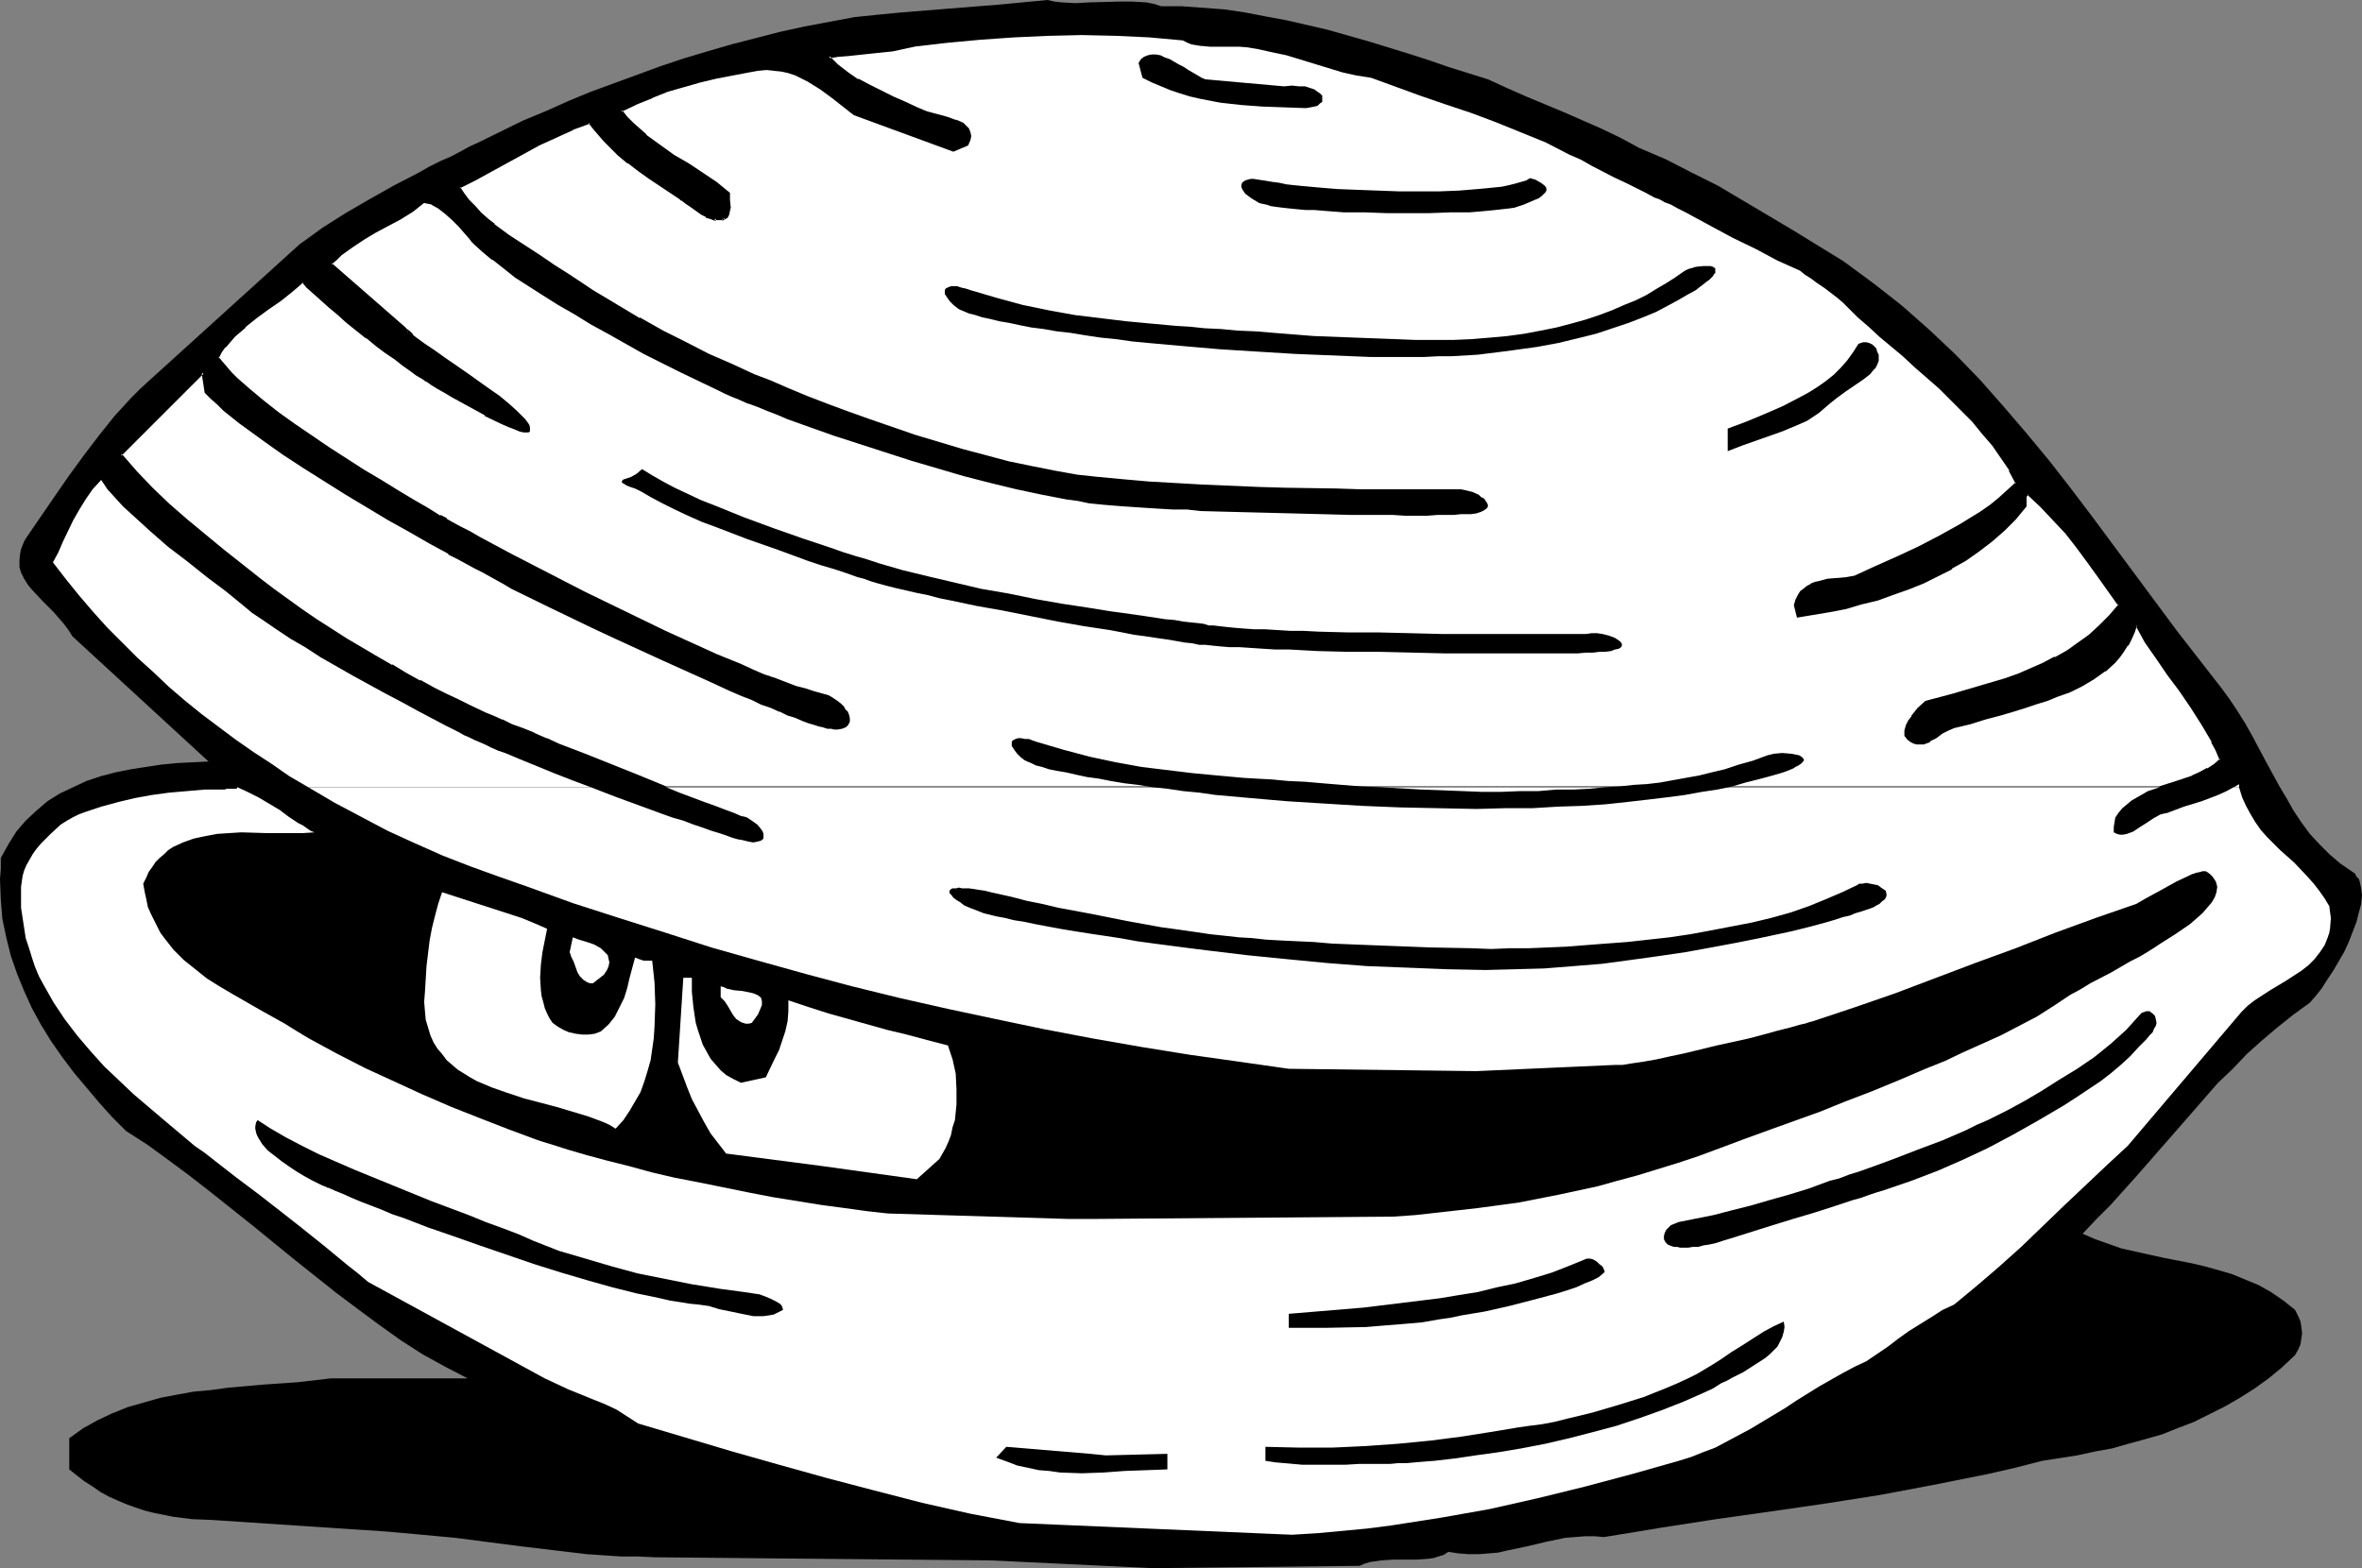
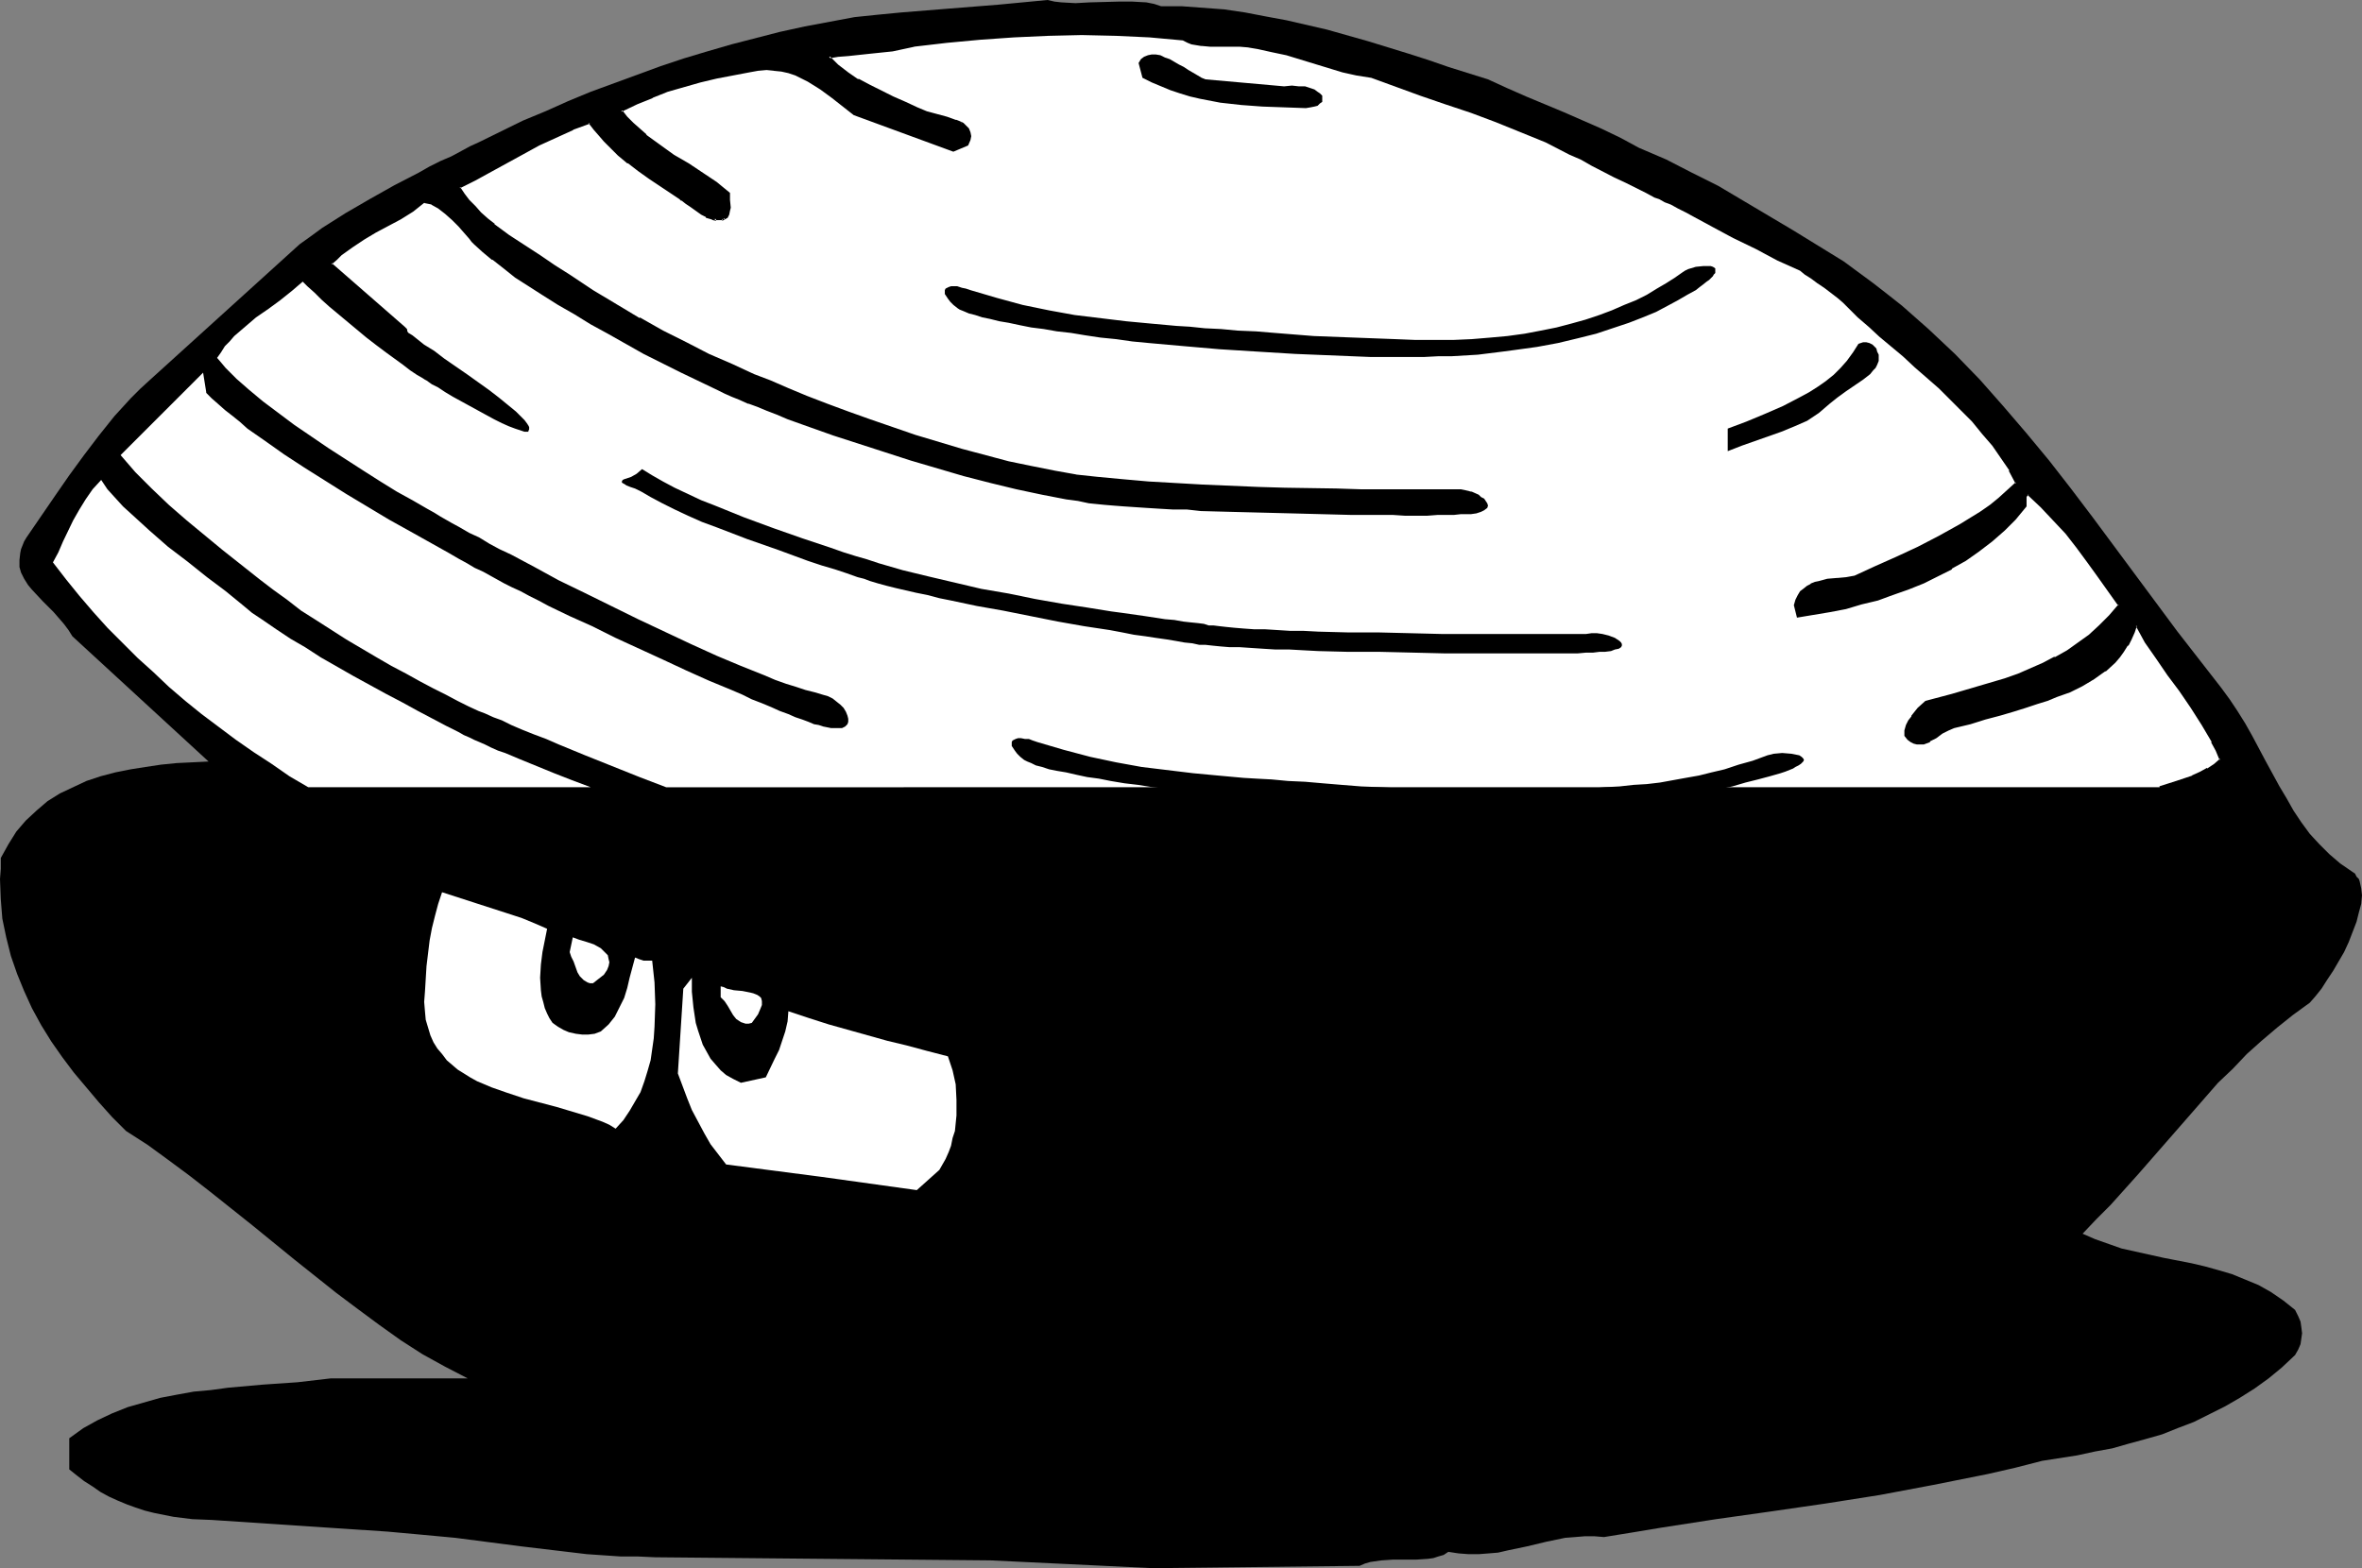
<svg xmlns="http://www.w3.org/2000/svg" xmlns:ns1="http://sodipodi.sourceforge.net/DTD/sodipodi-0.dtd" xmlns:ns2="http://www.inkscape.org/namespaces/inkscape" version="1.0" width="129.766mm" height="86.175mm" id="svg24" ns1:docname="Clam 1.wmf">
  <rect width="100%" height="100%" fill="#808080" stroke="none" />
  <ns1:namedview id="namedview24" pagecolor="#ffffff" bordercolor="#000000" borderopacity="0.25" ns2:showpageshadow="2" ns2:pageopacity="0.0" ns2:pagecheckerboard="0" ns2:deskcolor="#d1d1d1" ns2:document-units="mm" />
  <defs id="defs1">
    <pattern id="WMFhbasepattern" patternUnits="userSpaceOnUse" width="6" height="6" x="0" y="0" />
  </defs>
  <path style="fill:#000000;fill-opacity:1;fill-rule:evenodd;stroke:none" d="m 62.216,50.729 -31.189,28.273 -1.939,1.777 -1.939,1.939 -3.394,3.716 -3.232,4.039 -3.07,4.039 -3.07,4.2 -2.909,4.2 -5.979,8.724 -0.485,0.808 -0.323,0.808 -0.323,0.808 -0.162,0.808 -0.162,1.454 v 1.454 l 0.323,1.131 0.646,1.292 0.808,1.292 0.808,0.969 2.262,2.423 1.131,1.131 1.131,1.131 2.101,2.423 0.97,1.292 0.808,1.292 28.28,26.011 -6.626,0.323 -3.232,0.323 -3.232,0.485 -3.07,0.485 -3.232,0.646 -3.07,0.808 -2.909,0.969 -2.747,1.292 -2.747,1.292 -2.586,1.616 -2.262,1.939 -2.262,2.1 -1.939,2.262 -0.808,1.292 -0.808,1.292 -0.808,1.454 -0.808,1.454 v 2.262 L 0,182.56 l 0.162,4.2 0.323,4.039 0.808,3.877 0.97,3.877 1.293,3.716 1.454,3.554 1.616,3.554 1.939,3.554 2.101,3.393 2.262,3.231 2.424,3.231 2.586,3.07 2.586,3.07 2.747,3.07 2.909,2.908 4.525,2.908 4.202,3.07 4.363,3.231 4.363,3.393 8.726,6.947 8.726,7.109 8.726,6.947 4.525,3.393 4.363,3.231 4.525,3.231 4.525,2.908 4.686,2.585 4.686,2.423 H 68.68 l -6.949,0.808 -7.11,0.485 -7.272,0.646 -3.555,0.485 -3.555,0.323 -3.555,0.646 -3.394,0.646 -3.394,0.969 -3.394,0.969 -3.232,1.292 -3.07,1.454 -2.909,1.616 -2.909,2.1 v 6.462 l 1.616,1.292 1.454,1.131 1.778,1.131 1.616,1.131 1.778,0.969 1.778,0.808 1.939,0.808 1.778,0.646 1.939,0.646 1.939,0.485 4.04,0.808 3.878,0.485 4.04,0.162 v 0 l 36.522,2.423 7.11,0.646 6.949,0.646 13.736,1.777 6.787,0.808 6.787,0.808 7.11,0.485 h 3.555 l 3.555,0.162 69.65,0.646 33.613,1.616 42.986,-0.485 1.131,-0.485 1.131,-0.323 1.131,-0.162 1.131,-0.162 2.424,-0.162 h 4.848 l 2.424,-0.162 1.131,-0.162 0.97,-0.323 1.131,-0.323 0.97,-0.646 2.101,0.323 2.101,0.162 h 2.101 l 2.101,-0.162 1.939,-0.162 2.101,-0.485 3.878,-0.808 4.04,-0.969 3.878,-0.808 2.101,-0.162 1.939,-0.162 h 2.101 l 1.939,0.162 5.979,-0.969 5.818,-0.969 11.474,-1.777 11.474,-1.616 11.15,-1.616 11.312,-1.777 11.15,-2.1 5.656,-1.131 5.656,-1.131 5.656,-1.292 5.656,-1.454 7.272,-1.131 3.717,-0.808 3.555,-0.646 3.394,-0.969 3.555,-0.969 3.394,-0.969 3.232,-1.292 3.394,-1.292 3.232,-1.616 3.232,-1.616 3.07,-1.777 3.07,-1.939 2.909,-2.1 2.747,-2.262 2.747,-2.585 0.646,-1.131 0.485,-1.131 0.162,-1.131 0.162,-1.131 -0.162,-1.292 -0.162,-1.131 -0.485,-1.131 -0.646,-1.292 -2.424,-1.939 -2.586,-1.777 -2.586,-1.454 -2.747,-1.131 -2.747,-1.131 -2.747,-0.808 -2.909,-0.808 -2.747,-0.646 -5.818,-1.131 -5.818,-1.292 -2.909,-0.646 -2.747,-0.969 -2.747,-0.969 -2.586,-1.131 2.909,-3.07 2.909,-2.908 5.656,-6.301 11.15,-12.763 5.494,-6.301 3.07,-2.908 2.909,-3.07 3.07,-2.746 3.232,-2.746 3.232,-2.585 3.555,-2.585 1.131,-1.292 1.293,-1.616 1.131,-1.777 1.293,-1.939 1.131,-1.939 1.131,-1.939 0.97,-2.1 0.808,-2.1 0.808,-2.1 0.485,-1.939 0.485,-1.777 0.162,-1.777 -0.162,-1.454 -0.323,-1.454 -0.162,-0.485 -0.485,-0.485 -0.323,-0.646 -0.485,-0.323 -2.586,-1.777 -2.262,-1.939 -2.101,-2.1 -1.939,-2.1 -1.778,-2.423 -1.616,-2.423 -1.454,-2.585 -1.454,-2.423 -2.909,-5.331 -2.747,-5.17 -1.454,-2.585 -1.616,-2.585 -1.616,-2.423 -1.778,-2.423 -4.525,-5.816 -4.525,-5.816 -17.614,-23.749 -4.525,-5.978 -4.525,-5.816 -4.686,-5.655 -4.848,-5.655 -4.848,-5.493 -5.171,-5.331 -5.494,-5.17 -5.494,-4.847 -3.07,-2.423 -2.909,-2.262 -3.07,-2.262 -3.07,-2.262 -10.504,-6.462 -10.342,-6.139 -5.171,-3.07 -5.494,-2.746 -5.333,-2.746 -5.656,-2.423 -3.878,-2.1 -4.04,-1.939 -7.757,-3.393 -3.878,-1.616 -3.878,-1.616 -4.04,-1.777 -3.878,-1.777 -8.242,-2.585 -4.202,-1.454 -4.04,-1.292 -8.403,-2.585 -8.565,-2.423 -4.202,-0.969 -4.202,-0.969 -4.363,-0.808 -4.202,-0.808 -4.363,-0.646 -4.363,-0.323 -4.363,-0.323 h -4.363 l -1.454,-0.485 -1.616,-0.323 -2.909,-0.162 h -2.909 l -5.979,0.162 -2.909,0.162 -2.909,-0.162 -1.454,-0.162 L 217.513,0 207.333,0.969 197.152,1.777 l -10.019,0.808 -5.01,0.485 -4.686,0.485 -5.171,0.969 -5.171,0.969 -5.171,1.131 -10.019,2.585 -5.01,1.454 -4.848,1.454 -4.848,1.616 -4.848,1.777 -4.848,1.777 -4.848,1.777 -4.686,1.939 -4.686,2.1 -4.686,1.939 -9.211,4.524 -1.778,0.808 -1.778,0.969 -2.101,1.131 -2.262,0.969 -2.262,1.131 -2.262,1.292 -5.01,2.585 -5.171,2.908 -5.01,2.908 -4.848,3.07 -2.424,1.777 z" id="path1" />
  <path style="fill:#ffffff;fill-opacity:1;fill-rule:evenodd;stroke:none" d="m 113.605,192.9 -0.485,2.423 -0.485,2.423 -0.323,2.585 -0.162,2.746 0.162,2.585 0.162,1.292 0.323,1.131 0.323,1.292 0.485,1.131 0.485,0.969 0.646,0.969 1.131,0.808 1.131,0.646 1.131,0.485 1.454,0.323 1.293,0.162 h 1.293 l 1.293,-0.162 1.293,-0.485 1.616,-1.454 1.293,-1.616 0.97,-1.939 0.97,-1.939 0.646,-2.1 0.485,-2.1 1.131,-4.2 0.808,0.323 0.97,0.323 h 1.778 l 0.485,4.524 0.162,4.524 -0.162,4.685 -0.162,2.423 -0.323,2.262 -0.323,2.262 -0.646,2.262 -0.646,2.1 -0.808,2.262 -1.131,1.939 -1.131,1.939 -1.293,1.939 -1.616,1.777 -1.293,-0.808 -1.454,-0.646 -3.07,-1.131 -3.232,-0.969 -3.232,-0.969 -6.787,-1.777 -3.394,-1.131 -3.232,-1.131 -3.07,-1.292 -1.454,-0.808 -1.293,-0.808 -1.293,-0.808 -1.131,-0.969 -1.131,-0.969 -0.97,-1.292 -0.97,-1.131 -0.808,-1.292 -0.646,-1.454 -0.485,-1.616 -0.485,-1.616 -0.162,-1.777 -0.162,-1.939 0.162,-2.1 0.323,-5.331 0.646,-5.331 0.485,-2.585 0.646,-2.585 0.646,-2.423 0.808,-2.423 5.494,1.777 5.494,1.777 5.494,1.777 2.747,1.131 z" id="path2" />
  <path style="fill:#ffffff;fill-opacity:1;fill-rule:evenodd;stroke:none" d="m 125.401,202.431 -2.262,1.777 h -0.646 l -0.485,-0.162 -0.808,-0.485 -0.808,-0.808 -0.485,-0.808 -0.808,-2.262 -0.485,-0.969 -0.323,-0.969 0.646,-3.07 1.293,0.485 1.616,0.485 1.454,0.485 1.454,0.808 0.485,0.485 0.485,0.485 0.485,0.485 0.162,0.808 0.162,0.646 -0.162,0.808 -0.323,0.808 z" id="path3" />
-   <path style="fill:#ffffff;fill-opacity:1;fill-rule:evenodd;stroke:none" d="m 143.662,203.078 v 2.908 l 0.323,3.231 0.485,3.231 0.485,1.616 0.485,1.454 0.485,1.454 0.808,1.454 0.808,1.454 0.97,1.131 1.131,1.292 1.131,0.969 1.454,0.808 1.616,0.808 5.171,-1.131 1.778,-3.716 0.97,-1.939 0.646,-1.939 0.646,-1.939 0.485,-2.1 0.162,-2.1 v -2.262 l 4.363,1.454 4.04,1.292 8.08,2.262 4.04,1.131 4.04,0.969 4.202,1.131 4.363,1.131 0.97,2.908 0.646,2.908 0.162,3.231 v 3.231 l -0.323,3.231 -0.485,1.454 -0.323,1.616 -0.485,1.292 -0.646,1.454 -0.646,1.131 -0.646,1.131 -4.686,4.2 -19.715,-2.746 -19.877,-2.585 -1.616,-2.1 -1.616,-2.1 -1.293,-2.262 -1.293,-2.423 -1.293,-2.423 -0.97,-2.423 -1.939,-5.17 1.131,-17.61 z" id="path4" />
+   <path style="fill:#ffffff;fill-opacity:1;fill-rule:evenodd;stroke:none" d="m 143.662,203.078 v 2.908 l 0.323,3.231 0.485,3.231 0.485,1.616 0.485,1.454 0.485,1.454 0.808,1.454 0.808,1.454 0.97,1.131 1.131,1.292 1.131,0.969 1.454,0.808 1.616,0.808 5.171,-1.131 1.778,-3.716 0.97,-1.939 0.646,-1.939 0.646,-1.939 0.485,-2.1 0.162,-2.1 l 4.363,1.454 4.04,1.292 8.08,2.262 4.04,1.131 4.04,0.969 4.202,1.131 4.363,1.131 0.97,2.908 0.646,2.908 0.162,3.231 v 3.231 l -0.323,3.231 -0.485,1.454 -0.323,1.616 -0.485,1.292 -0.646,1.454 -0.646,1.131 -0.646,1.131 -4.686,4.2 -19.715,-2.746 -19.877,-2.585 -1.616,-2.1 -1.616,-2.1 -1.293,-2.262 -1.293,-2.423 -1.293,-2.423 -0.97,-2.423 -1.939,-5.17 1.131,-17.61 z" id="path4" />
  <path style="fill:#ffffff;fill-opacity:1;fill-rule:evenodd;stroke:none" d="m 157.398,210.671 -1.293,1.777 -0.646,0.162 h -0.646 l -0.485,-0.162 -0.485,-0.162 -0.97,-0.646 -0.646,-0.808 -1.131,-1.939 -0.646,-0.969 -0.808,-0.808 v -2.262 l 0.646,0.162 0.646,0.323 1.454,0.323 1.778,0.162 1.616,0.323 0.646,0.162 0.808,0.323 0.485,0.323 0.323,0.323 0.162,0.646 v 0.808 l -0.323,0.808 z" id="path5" />
  <path style="fill:#ffffff;fill-opacity:1;fill-rule:evenodd;stroke:none" d="m 122.654,163.496 -3.878,-1.454 -3.717,-1.454 -3.555,-1.454 -3.555,-1.454 -3.07,-1.292 -1.454,-0.485 -1.454,-0.646 -1.293,-0.646 -1.131,-0.485 -1.131,-0.485 -0.97,-0.485 -1.131,-0.485 -1.131,-0.646 -2.586,-1.292 -2.747,-1.454 -3.07,-1.616 -3.232,-1.777 -3.394,-1.777 -6.787,-3.716 -6.787,-3.877 -3.232,-2.1 -3.07,-1.777 -2.909,-1.939 -2.586,-1.777 -2.424,-1.616 -0.97,-0.808 -0.97,-0.808 -3.555,-2.908 -3.878,-2.908 -4.04,-3.231 -4.04,-3.07 -3.878,-3.393 -3.717,-3.393 -1.778,-1.616 -1.616,-1.777 -1.616,-1.777 -1.293,-1.939 -1.778,1.939 -1.454,2.1 -1.293,2.1 -1.293,2.262 -2.101,4.362 -0.97,2.262 -1.131,2.1 2.747,3.554 2.747,3.393 2.909,3.393 2.909,3.231 3.07,3.07 3.232,3.231 3.232,2.908 3.232,3.07 3.394,2.908 3.394,2.746 7.11,5.331 3.717,2.585 3.717,2.423 3.717,2.585 3.878,2.262 z" id="path6" />
  <path style="fill:#ffffff;fill-opacity:1;fill-rule:evenodd;stroke:none" d="m 448.439,163.496 3.394,-1.131 3.394,-1.131 1.616,-0.646 1.616,-0.808 1.454,-0.969 1.293,-1.131 -0.808,-1.777 -0.97,-1.939 -2.101,-3.554 -2.262,-3.554 -2.424,-3.393 -2.424,-3.393 -2.424,-3.393 -2.262,-3.393 -1.939,-3.393 -0.646,1.454 -0.646,1.292 -0.646,1.292 -0.808,1.292 -0.808,1.131 -0.97,1.131 -2.101,1.777 -2.262,1.616 -2.424,1.454 -2.586,1.131 -2.586,1.131 -1.939,0.646 -2.262,0.808 -2.424,0.808 -2.424,0.808 -2.909,0.646 -2.909,0.969 -3.232,0.808 -3.232,0.969 -1.293,0.485 -1.293,0.646 -0.646,0.485 -0.646,0.485 -1.293,0.646 -1.293,0.485 -0.646,0.162 h -0.485 l -0.646,-0.162 -0.646,-0.323 -0.646,-0.485 -0.485,-0.646 v -1.131 l 0.323,-0.969 0.323,-0.969 0.646,-0.969 1.454,-1.616 1.293,-1.292 5.494,-1.616 5.656,-1.454 5.494,-1.777 2.586,-0.969 2.747,-0.969 2.586,-1.131 2.424,-1.292 2.424,-1.454 2.424,-1.616 2.262,-1.616 2.101,-1.939 2.101,-2.1 1.939,-2.262 -4.363,-5.978 -2.101,-3.07 -2.262,-2.908 -2.262,-3.07 -2.586,-2.746 -2.586,-2.746 -2.747,-2.585 -0.323,0.162 -0.162,0.323 -0.162,0.646 v 0.323 l 0.162,0.323 -0.162,0.646 -2.101,2.585 -2.424,2.423 -2.424,2.262 -2.586,2.1 -2.747,1.777 -2.909,1.777 -3.07,1.616 -2.909,1.454 -3.07,1.292 -3.232,1.131 -3.232,0.969 -3.232,0.969 -3.232,0.808 -3.394,0.646 -6.626,1.292 -0.646,-2.423 0.323,-0.969 0.485,-0.969 0.485,-0.646 0.646,-0.646 0.808,-0.646 0.646,-0.323 0.808,-0.323 0.808,-0.323 1.939,-0.323 1.939,-0.323 1.778,-0.162 1.778,-0.162 4.363,-1.939 4.363,-1.939 4.525,-2.262 4.363,-2.1 4.363,-2.585 4.202,-2.585 1.939,-1.454 1.939,-1.454 1.778,-1.616 1.778,-1.616 -1.293,-2.746 -1.616,-2.585 -1.939,-2.585 -1.939,-2.585 -2.262,-2.423 -2.262,-2.262 -4.686,-4.685 -5.01,-4.524 -2.424,-2.1 -4.848,-4.2 -2.262,-1.939 -2.101,-1.939 -2.101,-1.939 -1.131,-1.131 -1.131,-0.969 -2.909,-2.1 -1.293,-0.969 -1.293,-0.969 -1.293,-0.969 -0.97,-0.646 -4.686,-2.262 -4.686,-2.262 -4.525,-2.423 -2.101,-1.131 -2.101,-1.131 -2.101,-0.969 -1.939,-0.969 -1.778,-0.969 -1.454,-0.808 -1.616,-0.808 -1.131,-0.646 -1.131,-0.485 -0.97,-0.485 -1.778,-0.808 -1.939,-0.969 -2.424,-1.131 -2.262,-1.131 -4.848,-2.423 -2.262,-1.292 -2.101,-1.131 -5.171,-2.423 -5.171,-2.262 -5.171,-2.1 -5.171,-1.777 -5.171,-1.939 -5.171,-1.777 -10.342,-3.554 -3.07,-0.646 -2.909,-0.646 -5.818,-1.777 -5.818,-1.777 -2.909,-0.646 -3.07,-0.485 -1.778,-0.323 -1.939,-0.323 h -2.101 l -1.939,0.162 -2.101,-0.162 h -1.778 l -1.939,-0.485 -0.97,-0.323 -0.808,-0.323 -7.11,-0.646 -6.949,-0.485 h -7.11 -6.949 l -7.11,0.323 -6.949,0.646 -6.949,0.485 -6.949,0.808 -2.101,0.646 -2.262,0.323 -4.686,0.646 -4.525,0.323 -2.101,0.323 -1.939,0.162 1.778,1.777 2.101,1.616 2.262,1.454 2.262,1.292 4.848,2.423 2.586,1.131 2.424,1.131 2.101,0.646 4.04,1.131 1.939,0.646 0.808,0.323 0.808,0.485 0.485,0.485 0.485,0.485 0.162,0.646 0.162,0.808 -0.162,0.808 -0.323,0.969 -2.909,1.292 -20.523,-7.755 -2.262,-1.616 -2.262,-1.777 -2.424,-1.777 -2.586,-1.616 -1.293,-0.646 -1.293,-0.646 -1.454,-0.485 -1.616,-0.323 -1.454,-0.323 h -1.616 -1.778 l -1.778,0.323 -6.949,1.454 -3.394,0.808 -3.394,0.808 -3.232,1.131 -3.232,1.131 -3.232,1.454 -3.232,1.616 1.131,1.292 1.293,1.292 2.747,2.423 2.747,2.1 3.07,2.1 2.909,1.939 2.909,1.777 2.909,1.939 2.747,2.1 -0.162,0.646 v 0.808 l 0.162,1.616 v 0.646 l -0.162,0.646 -0.485,0.646 -0.646,0.485 v -0.162 h -1.778 v 0.162 l -0.323,-0.162 h -0.323 l -0.97,-0.485 -0.97,-0.646 -1.293,-0.646 -0.97,-0.808 -0.97,-0.808 -0.808,-0.485 -0.323,-0.162 -0.162,-0.162 -1.778,-1.131 -1.616,-1.131 -1.454,-0.969 -1.454,-0.969 -1.131,-0.808 -1.293,-0.808 -1.939,-1.616 -2.101,-1.616 -1.939,-1.939 -0.97,-0.969 -0.97,-1.131 -1.131,-1.292 -0.97,-1.454 -3.555,1.454 -3.555,1.454 -3.394,1.777 -3.394,1.777 -6.787,3.554 -3.232,1.777 -3.232,1.777 0.97,1.454 0.97,1.292 1.293,1.454 1.131,1.131 1.454,1.292 1.454,1.131 3.07,2.262 3.07,2.262 3.232,1.939 3.07,2.1 3.07,1.939 4.848,3.231 4.848,2.908 4.848,2.908 5.01,2.585 4.686,2.585 4.848,2.262 4.686,2.262 4.525,1.939 3.394,1.454 3.717,1.454 4.04,1.616 4.04,1.616 4.363,1.616 4.525,1.777 4.686,1.454 4.848,1.616 4.848,1.616 4.848,1.292 4.848,1.454 4.848,1.131 4.686,1.131 4.686,0.808 4.525,0.808 4.525,0.485 5.171,0.485 5.494,0.485 5.656,0.323 5.656,0.323 11.474,0.485 5.494,0.162 5.494,0.162 5.171,0.162 h 5.01 l 2.262,0.162 h 15.998 l 1.131,-0.162 h 0.808 0.646 l 0.646,0.162 1.454,0.485 1.454,0.646 0.646,0.323 0.485,0.323 0.323,0.485 0.323,0.323 v 0.485 l -0.162,0.323 -0.323,0.485 -0.646,0.323 -0.97,0.162 -1.293,0.162 -0.808,0.162 h -1.131 -1.454 l -1.454,0.162 h -1.939 -2.101 -4.686 -2.424 -5.656 l -2.909,-0.162 h -6.141 l -6.302,-0.162 -12.766,-0.485 -6.141,-0.162 -2.909,-0.162 -2.909,-0.162 -2.747,-0.162 -2.586,-0.162 -2.424,-0.162 -2.424,-0.162 h -2.101 l -1.939,-0.323 -1.616,-0.162 -1.616,-0.162 -2.262,-0.323 -2.424,-0.323 -5.01,-0.969 -5.171,-1.292 -5.494,-1.292 -5.494,-1.454 -5.494,-1.454 -5.656,-1.616 -5.494,-1.777 -5.333,-1.777 -5.171,-1.777 -5.01,-1.777 -4.525,-1.616 -2.262,-0.808 -2.101,-0.808 -1.939,-0.808 -1.778,-0.808 -1.778,-0.646 -1.616,-0.646 -1.454,-0.646 -1.293,-0.646 -7.918,-3.877 -7.595,-3.877 -7.434,-4.039 -3.555,-1.939 -3.394,-2.1 -3.394,-1.939 -3.232,-1.939 -2.909,-1.939 -2.747,-1.777 -2.424,-1.939 -2.262,-1.777 -2.101,-1.616 -1.778,-1.616 -0.485,-0.485 -0.485,-0.646 -0.97,-1.292 -1.293,-1.292 -1.293,-1.292 -1.454,-1.292 -1.454,-1.131 -1.454,-0.808 -0.808,-0.323 -0.646,-0.162 -2.586,1.939 -2.586,1.616 -5.01,2.746 -2.586,1.454 -2.424,1.616 -2.262,1.616 -1.131,0.969 -0.97,0.969 15.19,13.409 0.485,0.485 0.485,0.485 0.808,0.485 0.808,0.646 1.616,1.292 2.101,1.292 2.101,1.616 4.686,3.231 4.525,3.231 2.101,1.616 1.778,1.454 1.778,1.454 0.646,0.646 0.646,0.646 0.485,0.485 0.485,0.646 0.323,0.485 0.162,0.323 v 0.485 l -0.162,0.323 v 0.162 h -0.162 -0.323 -0.323 l -0.97,-0.323 -0.97,-0.323 -1.293,-0.485 -1.454,-0.646 -1.616,-0.808 -1.778,-0.969 -6.787,-3.716 -1.616,-0.969 -1.454,-0.969 -1.293,-0.646 -1.131,-0.808 -0.323,-0.162 -0.485,-0.323 -1.131,-0.646 -1.454,-0.969 -1.454,-1.131 -1.778,-1.292 -1.778,-1.292 -1.939,-1.454 -2.101,-1.616 -3.878,-3.231 -1.939,-1.616 -1.939,-1.616 -1.616,-1.454 -1.454,-1.454 -1.454,-1.292 -0.97,-0.969 -2.262,1.939 -2.424,1.939 -2.424,1.777 -2.586,1.777 -2.262,1.939 -2.262,1.939 -0.97,1.131 -0.97,0.969 -0.808,1.292 -0.808,1.131 0.97,1.131 0.808,0.969 1.131,1.131 1.131,1.131 1.293,1.131 1.293,1.131 2.909,2.423 3.232,2.423 3.232,2.423 3.555,2.423 3.555,2.423 7.272,4.685 3.555,2.262 3.394,2.1 3.232,1.777 3.07,1.777 1.454,0.808 1.293,0.808 1.131,0.646 1.131,0.646 1.778,0.969 1.939,1.131 2.101,0.969 2.101,1.292 2.101,1.131 2.424,1.131 4.848,2.585 5.01,2.746 5.333,2.585 11.15,5.493 5.494,2.585 5.494,2.585 5.333,2.423 5.01,2.1 2.424,0.969 2.424,0.969 2.262,0.969 2.262,0.808 2.101,0.646 1.939,0.646 1.939,0.485 1.616,0.485 1.131,0.323 0.97,0.485 0.808,0.646 0.808,0.646 0.646,0.646 0.485,0.808 0.323,0.808 0.162,0.646 v 0.646 l -0.162,0.485 -0.485,0.485 -0.646,0.323 h -0.97 -0.646 -0.646 l -0.808,-0.162 -0.808,-0.162 -0.97,-0.323 -0.97,-0.162 -1.131,-0.485 -1.293,-0.485 -1.454,-0.485 -1.454,-0.646 -1.778,-0.646 -1.778,-0.808 -1.939,-0.808 -2.101,-0.808 -1.939,-0.969 -2.262,-0.969 -4.686,-1.939 -4.686,-2.1 -4.848,-2.262 -9.858,-4.524 -4.848,-2.423 -4.686,-2.1 -4.363,-2.1 -2.101,-1.131 -1.939,-0.969 -1.778,-0.969 -1.778,-0.808 -1.616,-0.808 -1.454,-0.808 -1.454,-0.808 -1.454,-0.808 -1.778,-0.808 -1.616,-0.969 -1.778,-0.969 -1.939,-1.131 -4.04,-2.262 -4.04,-2.262 -4.363,-2.423 -8.888,-5.331 -4.363,-2.746 -4.363,-2.746 -4.202,-2.746 -3.878,-2.746 -3.717,-2.585 -1.616,-1.454 -1.616,-1.292 -1.454,-1.131 -1.454,-1.292 -1.293,-1.131 -1.131,-1.131 v -0.162 l -0.646,-4.039 -17.13,17.125 3.07,3.554 3.394,3.393 3.555,3.393 3.717,3.231 3.717,3.07 3.717,3.07 7.757,6.139 2.747,2.1 2.909,2.1 2.909,2.262 3.07,1.939 6.302,4.039 6.302,3.716 3.07,1.777 3.07,1.616 2.909,1.616 2.747,1.454 2.586,1.292 2.424,1.292 2.262,1.131 2.101,0.969 1.293,0.485 1.778,0.808 1.778,0.646 1.939,0.969 2.262,0.969 2.424,0.969 2.586,0.969 2.586,1.131 5.494,2.262 5.656,2.262 5.656,2.262 5.494,2.1 z" id="path7" />
  <path style="fill:#000000;fill-opacity:1;fill-rule:evenodd;stroke:none" d="m 448.439,163.819 3.555,-1.131 3.232,-1.131 h 0.162 l 1.616,-0.808 1.616,-0.808 v 0 l 1.454,-0.969 1.293,-1.292 -0.808,-1.939 -0.97,-1.777 v 0 l -2.101,-3.716 -2.262,-3.393 -2.424,-3.554 -2.424,-3.393 -2.424,-3.393 -2.262,-3.393 -2.262,-3.877 -0.646,1.939 v 0 l -0.646,1.454 -0.646,1.292 v 0 l -0.808,1.131 -0.808,1.131 v 0 l -0.97,0.969 -2.101,1.939 h 0.162 l -2.262,1.616 -2.424,1.454 V 142.009 l -2.586,1.292 v 0 l -2.747,0.969 -1.939,0.808 -2.101,0.646 -2.424,0.808 -2.586,0.808 -2.747,0.808 -2.909,0.808 -3.232,0.969 -3.394,0.808 -1.131,0.485 -0.162,0.162 -1.293,0.646 -0.646,0.485 -0.646,0.323 -1.293,0.808 h 0.162 l -1.293,0.485 h -0.646 v 0 h -0.485 v 0 l -0.646,-0.162 -0.646,-0.162 h 0.162 l -0.646,-0.485 -0.485,-0.646 v 0.162 -1.131 0.162 l 0.323,-1.131 v 0.162 l 0.485,-0.969 v 0 l 0.485,-0.969 v 0.162 l 1.454,-1.777 1.293,-1.292 v 0 l 5.494,-1.454 5.494,-1.616 5.494,-1.616 2.747,-0.969 2.586,-1.131 v 0 l 2.586,-1.131 2.586,-1.292 v 0 l 2.424,-1.454 2.424,-1.454 2.262,-1.777 v 0 l 2.262,-1.939 1.939,-2.1 2.101,-2.423 -4.363,-6.139 -2.262,-3.07 -2.262,-2.908 -2.262,-2.908 v -0.162 l -2.586,-2.746 -2.586,-2.746 -2.909,-2.585 -0.485,0.162 -0.323,0.485 v 0.646 0.808 -0.162 0.646 -0.162 l -2.101,2.585 -2.424,2.423 -2.424,2.262 v 0 l -2.586,2.1 -2.747,1.777 -2.909,1.777 v 0 l -2.909,1.454 -3.07,1.454 -3.07,1.292 v 0 l -3.232,1.131 -3.07,1.131 -3.232,0.808 -3.394,0.969 -3.232,0.646 -6.626,1.131 0.323,0.162 -0.646,-2.262 v 0.162 l 0.323,-1.131 v 0.162 l 0.485,-0.969 h -0.162 l 0.485,-0.808 v 0.162 l 0.646,-0.646 v 0 l 0.646,-0.646 0.808,-0.323 v 0 l 0.808,-0.323 0.808,-0.162 1.778,-0.485 1.939,-0.162 v 0 l 1.778,-0.162 h 0.162 l 1.778,-0.323 4.363,-1.939 4.363,-1.939 4.525,-2.1 4.363,-2.262 v 0 l 4.363,-2.423 4.202,-2.746 1.939,-1.454 1.939,-1.454 v 0 l 1.939,-1.616 1.778,-1.777 -1.454,-2.908 v 0 l -1.616,-2.585 -1.939,-2.585 v 0 l -1.939,-2.585 -2.262,-2.423 -2.262,-2.423 -4.686,-4.524 -4.848,-4.524 -2.586,-2.1 -4.848,-4.2 -2.262,-1.939 -2.101,-1.939 -2.101,-2.1 -1.131,-0.969 -1.131,-0.969 h -0.162 l -2.747,-2.1 -1.454,-0.969 -1.293,-0.969 -1.131,-0.969 -0.97,-0.646 -4.686,-2.262 -4.686,-2.423 -4.525,-2.262 -2.262,-1.131 -2.101,-1.131 -3.878,-2.1 -1.778,-0.969 -1.616,-0.808 -1.454,-0.808 -1.293,-0.485 -1.131,-0.646 -0.808,-0.323 -1.778,-0.969 -4.363,-2.1 -2.262,-1.131 -4.848,-2.423 -2.262,-1.292 -2.101,-0.969 -5.171,-2.585 -5.171,-2.1 v 0 l -5.171,-2.1 -5.333,-1.939 -5.171,-1.777 -5.171,-1.777 -10.181,-3.716 -3.07,-0.485 -3.07,-0.808 -5.818,-1.616 -5.818,-1.777 -2.909,-0.646 -3.07,-0.646 -1.778,-0.323 v 0 l -1.939,-0.162 h -2.101 -1.939 -2.101 l -1.778,-0.162 v 0 l -1.939,-0.323 -0.808,-0.323 v 0 l -0.808,-0.485 -7.272,-0.646 -6.949,-0.323 -7.11,-0.162 -6.949,0.162 -7.11,0.323 -6.949,0.485 -6.949,0.646 -6.949,0.808 v 0 l -2.101,0.485 -2.262,0.485 v 0 l -4.686,0.485 -4.525,0.485 -2.101,0.162 -2.586,0.323 2.262,2.1 v 0 l 2.101,1.616 2.262,1.454 v 0 l 2.262,1.292 5.01,2.423 2.424,1.131 2.586,1.131 v 0 l 1.939,0.808 4.202,1.131 1.939,0.646 h -0.162 l 0.808,0.323 0.808,0.323 -0.485,-0.808 -0.808,-0.323 h -0.162 l -1.778,-0.646 -4.202,-1.131 -1.939,-0.808 v 0 l -2.424,-1.131 -2.586,-1.131 -4.848,-2.423 -2.424,-1.292 v 0.162 l -2.101,-1.454 -2.101,-1.616 v 0 l -1.778,-1.777 -0.162,0.485 1.939,-0.323 2.101,-0.162 4.525,-0.485 4.686,-0.485 v 0 l 2.262,-0.485 2.262,-0.485 h -0.162 l 6.949,-0.808 6.949,-0.646 6.949,-0.485 7.11,-0.323 6.949,-0.162 7.11,0.162 6.949,0.323 7.11,0.646 h -0.162 l 0.97,0.485 v 0 l 0.808,0.323 1.939,0.323 h 0.162 l 1.778,0.162 h 2.101 1.939 2.101 l 1.939,0.162 h -0.162 l 1.939,0.323 2.909,0.646 3.07,0.646 5.818,1.777 5.818,1.777 2.909,0.646 3.07,0.485 10.181,3.716 5.171,1.777 5.333,1.777 5.171,1.939 5.171,2.1 v 0 l 5.171,2.1 5.01,2.585 2.262,0.969 2.262,1.292 4.686,2.423 2.424,1.131 4.202,2.1 1.778,0.969 0.97,0.323 1.131,0.646 1.293,0.485 1.454,0.808 1.616,0.808 1.778,0.969 3.878,2.1 2.101,1.131 2.101,1.131 4.686,2.262 4.525,2.423 4.686,2.1 v 0 l 0.97,0.808 1.293,0.808 1.293,0.969 1.454,0.969 2.747,2.1 v 0 l 1.131,0.969 1.131,1.131 1.939,1.939 2.262,1.939 2.262,2.1 4.848,4.039 2.424,2.262 5.01,4.362 4.686,4.685 2.262,2.262 2.101,2.585 2.101,2.423 v 0 l 1.778,2.585 1.778,2.585 h -0.162 l 1.454,2.746 v -0.323 l -1.778,1.616 -1.778,1.616 v 0 l -1.778,1.454 -2.101,1.454 -4.202,2.585 -4.363,2.423 v 0 l -4.363,2.262 -4.525,2.1 -4.363,1.939 -4.202,1.939 v 0 l -1.778,0.323 v 0 l -1.778,0.162 h -0.162 l -1.939,0.162 -1.778,0.485 -0.808,0.162 -0.808,0.323 -0.162,0.162 -0.646,0.323 -0.808,0.646 v 0 l -0.646,0.485 -0.485,0.808 v 0 l -0.485,0.969 -0.323,1.131 0.646,2.585 6.787,-1.131 3.394,-0.646 3.232,-0.969 3.394,-0.808 3.07,-1.131 3.232,-1.131 v 0 l 3.232,-1.292 2.909,-1.454 2.909,-1.454 v -0.162 l 2.909,-1.616 2.747,-1.939 2.747,-2.1 v 0 l 2.586,-2.262 2.262,-2.262 2.262,-2.746 v -0.808 -0.323 -0.323 0 -0.485 0 l 0.162,-0.323 v 0.162 l 0.323,-0.323 h -0.323 l 2.747,2.585 2.586,2.746 2.586,2.746 v 0 l 2.262,2.908 2.262,3.07 2.101,2.908 4.363,6.139 v -0.323 l -1.939,2.262 -2.101,2.1 -2.101,1.939 v 0 l -2.262,1.616 -2.262,1.616 -2.586,1.454 v -0.162 l -2.424,1.292 -2.586,1.131 v 0 l -2.586,1.131 -2.747,0.969 -5.494,1.616 -5.494,1.616 -5.494,1.454 -1.616,1.454 -1.293,1.616 v 0.162 l -0.646,0.808 v 0 l -0.485,0.969 v 0 l -0.323,1.131 v 1.131 l 0.646,0.808 0.646,0.485 0.646,0.323 0.646,0.162 h 0.646 0.808 l 1.293,-0.485 v -0.162 l 1.293,-0.646 0.646,-0.485 0.646,-0.485 1.293,-0.646 v 0 l 1.131,-0.485 3.394,-0.808 3.07,-0.969 3.07,-0.808 2.747,-0.808 2.586,-0.808 2.424,-0.808 2.101,-0.646 1.939,-0.808 2.747,-0.969 v 0 l 2.586,-1.292 v 0 l 2.424,-1.454 2.262,-1.616 h 0.162 l 1.939,-1.777 0.97,-1.131 v 0 l 0.808,-1.131 0.808,-1.292 h 0.162 l 0.646,-1.292 0.646,-1.454 v 0 l 0.485,-1.454 h -0.323 l 1.939,3.554 2.262,3.231 2.424,3.554 2.424,3.231 2.424,3.554 2.262,3.554 2.101,3.554 h -0.162 l 0.97,1.777 0.808,1.939 0.162,-0.323 -1.293,1.131 v 0 l -1.454,0.969 v -0.162 l -1.454,0.808 -1.778,0.808 h 0.162 l -3.394,1.131 -3.555,1.131 h 0.162 z" id="path8" />
  <path style="fill:#000000;fill-opacity:1;fill-rule:evenodd;stroke:none" d="m 199.899,26.011 h -0.162 l 0.646,0.485 0.485,0.485 -0.162,-0.162 0.323,0.808 0.162,0.646 v -0.162 l -0.162,0.969 -0.323,0.969 V 29.888 l -2.747,1.131 h 0.162 L 177.437,23.426 v 0 l -2.262,-1.616 -2.262,-1.777 -2.262,-1.777 -2.586,-1.616 v -0.162 l -1.293,-0.646 -1.454,-0.646 v 0 l -1.454,-0.485 -1.454,-0.323 -1.616,-0.162 v 0 l -1.616,-0.162 -1.778,0.162 v 0 l -1.939,0.162 -6.787,1.454 -3.394,0.808 -3.394,0.969 -3.232,0.969 -3.232,1.131 h -0.162 l -3.232,1.454 -3.555,1.777 1.454,1.616 1.293,1.292 2.586,2.423 h 0.162 l 2.909,2.1 2.909,2.1 2.909,1.939 3.07,1.777 2.747,2.1 2.747,1.939 -0.162,-0.162 v 0.646 0.808 l 0.162,1.616 -0.162,0.646 v -0.162 l -0.162,0.646 h 0.162 l -0.485,0.646 0.162,-0.162 -0.646,0.646 0.323,0.162 v -0.323 h -2.262 v 0.323 l 0.323,-0.323 h -0.323 l -0.485,-0.162 h 0.162 l -0.97,-0.323 v 0 l -1.131,-0.646 -1.131,-0.646 -1.131,-0.808 -0.97,-0.808 -0.808,-0.485 h 0.162 l -0.323,-0.323 h -0.162 -0.162 l -3.394,-2.262 -1.454,-0.969 -1.293,-0.969 -1.293,-0.808 -1.131,-0.808 -2.101,-1.616 h 0.162 l -1.939,-1.616 -2.101,-1.939 -0.97,-0.969 -0.97,-1.131 -1.131,-1.292 v 0 l -1.131,-1.454 -3.555,1.292 h -0.162 l -3.394,1.616 -3.555,1.616 -3.394,1.777 -6.787,3.716 -3.232,1.777 -3.394,1.777 0.97,1.777 1.131,1.292 v 0 l 1.293,1.454 1.131,1.292 1.454,1.131 1.454,1.131 v 0 l 3.07,2.262 3.232,2.262 3.07,2.1 3.232,1.939 2.909,2.1 4.848,3.07 4.848,2.908 4.848,2.908 v 0 l 5.01,2.746 4.686,2.423 4.848,2.423 4.686,2.1 4.686,2.1 3.232,1.292 3.878,1.616 3.878,1.616 v 0 l 4.202,1.616 4.363,1.616 4.525,1.616 4.686,1.616 4.686,1.616 4.848,1.454 4.848,1.454 5.01,1.292 4.848,1.292 4.686,0.969 4.686,0.969 4.525,0.808 v 0 l 4.525,0.485 5.171,0.485 5.494,0.485 5.656,0.323 5.656,0.323 11.474,0.485 5.494,0.162 10.666,0.323 h 5.01 2.262 15.998 1.131 1.454 v 0 l 0.646,0.162 1.454,0.323 h -0.162 l 1.454,0.646 v 0 l 0.646,0.323 0.485,0.485 v 0 l 0.323,0.323 v 0 l 0.323,0.323 h -0.162 l 0.162,0.323 v 0 l -0.162,0.323 v -0.162 l -0.323,0.323 v 0 l -0.646,0.323 h 0.162 l -1.131,0.323 -1.131,0.162 v 0 h -0.808 -1.131 l -1.454,0.162 h -1.454 -1.939 l -2.101,0.162 h -4.686 l -2.424,-0.162 h -5.656 -2.909 l -12.443,-0.323 -12.766,-0.323 -6.141,-0.323 -2.909,-0.162 h -2.909 l -2.747,-0.162 -2.586,-0.162 -2.424,-0.162 -2.424,-0.162 -2.101,-0.162 -1.939,-0.162 -1.616,-0.162 -1.616,-0.162 h 0.162 l -2.424,-0.485 -2.262,-0.323 -5.01,-0.969 -5.333,-1.131 -5.333,-1.292 -5.656,-1.454 -5.494,-1.616 -5.656,-1.616 -5.494,-1.777 -10.504,-3.393 -4.848,-1.777 -4.686,-1.616 -2.101,-0.969 -2.101,-0.808 v 0 l -1.939,-0.808 v 0 l -1.939,-0.646 h 0.162 l -1.778,-0.808 -1.616,-0.646 -1.454,-0.646 -1.454,-0.646 -7.757,-3.716 -7.595,-4.039 -7.434,-4.039 -3.555,-1.939 v 0.162 l -3.555,-2.1 -3.232,-1.939 -3.232,-1.939 -5.656,-3.877 -2.586,-1.777 -2.262,-1.777 h 0.162 l -2.101,-1.777 -1.616,-1.454 -0.485,-0.485 -0.646,-0.646 -0.97,-1.292 -1.293,-1.292 -1.293,-1.292 -1.454,-1.292 v 0 l -1.454,-1.131 v -0.162 l -1.454,-0.808 h -0.162 l -0.646,-0.162 -0.97,-0.162 -2.586,1.939 -2.424,1.454 -5.171,2.908 -2.586,1.454 -2.262,1.454 -2.262,1.777 h -0.162 l -1.131,0.969 -1.131,1.131 15.352,13.571 0.485,0.485 0.485,0.485 -0.162,-0.969 -0.485,-0.485 L 68.842,54.606 v 0.323 l 1.131,-0.969 0.97,-0.969 v 0 l 2.262,-1.616 2.424,-1.616 2.424,-1.454 5.171,-2.746 2.586,-1.616 2.424,-1.939 -0.162,0.162 0.808,0.162 0.808,0.162 h -0.162 l 1.454,0.808 v 0 l 1.454,1.131 v 0 l 1.454,1.292 1.293,1.292 1.131,1.292 1.131,1.292 0.485,0.646 0.485,0.485 1.778,1.616 1.939,1.616 h 0.162 l 2.262,1.777 2.424,1.939 5.818,3.716 3.07,1.939 3.394,1.939 3.394,2.1 v 0 l 3.555,1.939 7.434,4.2 7.757,3.877 7.757,3.716 1.293,0.646 1.454,0.646 1.616,0.646 1.778,0.808 h 0.162 l 1.778,0.646 v 0 l 1.939,0.808 v 0 l 2.101,0.808 2.262,0.969 4.525,1.616 5.01,1.777 10.504,3.393 5.494,1.777 5.494,1.616 5.494,1.616 5.656,1.454 5.333,1.292 5.333,1.131 5.01,0.969 2.424,0.323 2.262,0.485 v 0 l 1.616,0.162 1.616,0.162 1.939,0.162 2.101,0.162 2.424,0.162 2.424,0.162 2.586,0.162 2.747,0.162 h 2.909 l 2.909,0.323 6.141,0.162 12.766,0.323 12.443,0.323 h 2.909 5.656 l 2.424,0.162 h 4.686 l 2.101,-0.162 h 1.939 1.454 l 1.454,-0.162 h 1.131 0.808 0.162 l 1.131,-0.162 0.97,-0.323 0.646,-0.323 0.646,-0.485 0.162,-0.485 -0.162,-0.485 -0.323,-0.485 v 0 l -0.323,-0.485 -0.646,-0.323 -0.485,-0.485 -1.454,-0.646 h -0.162 l -1.293,-0.323 -0.808,-0.162 h -1.454 -1.131 -15.998 -2.262 l -5.01,-0.162 -10.666,-0.162 -5.494,-0.162 -11.474,-0.485 -5.656,-0.323 -5.656,-0.323 -5.494,-0.485 -5.171,-0.485 -4.525,-0.485 h 0.162 l -4.525,-0.808 -4.848,-0.969 -4.686,-0.969 -4.848,-1.292 -4.848,-1.292 -4.848,-1.454 -4.848,-1.454 -4.686,-1.616 -4.686,-1.616 -4.525,-1.616 -4.363,-1.616 -4.202,-1.616 v 0 l -3.878,-1.616 -3.717,-1.616 -3.394,-1.292 -4.525,-2.1 -4.848,-2.1 -4.686,-2.423 -4.848,-2.423 -4.848,-2.746 v 0.162 l -4.848,-2.908 -4.848,-2.908 -4.848,-3.231 -3.07,-1.939 -3.07,-2.1 -3.232,-2.1 -3.232,-2.1 -3.07,-2.262 h 0.162 l -1.454,-1.131 -1.454,-1.292 -1.131,-1.292 -1.293,-1.292 v 0 L 96.475,40.228 95.505,38.774 v 0.323 l 3.232,-1.616 3.232,-1.777 6.787,-3.716 3.232,-1.777 3.555,-1.616 3.555,-1.616 h -0.162 l 3.555,-1.292 -0.323,-0.162 1.131,1.454 v 0 l 1.131,1.292 0.97,1.131 0.97,0.969 1.939,1.939 1.939,1.616 h 0.162 l 2.101,1.616 1.131,0.808 1.131,0.808 1.454,0.969 1.454,0.969 3.394,2.262 0.162,0.162 v 0 l 0.162,0.162 h 0.162 l 0.808,0.646 0.97,0.646 1.131,0.808 1.131,0.808 0.97,0.485 v 0.162 l 1.131,0.323 0.323,0.162 0.646,0.162 v -0.485 l -0.323,0.323 h 1.778 l -0.162,-0.323 v 0.485 l 1.131,-0.646 0.323,-0.646 0.162,-0.808 0.162,-0.646 -0.162,-1.616 v -0.808 -0.646 l -2.747,-2.262 -2.909,-1.939 -2.909,-1.939 -3.07,-1.777 -2.909,-2.1 -2.909,-2.1 h 0.162 l -2.747,-2.423 -1.293,-1.292 -1.131,-1.454 -0.162,0.485 3.394,-1.616 3.232,-1.292 h -0.162 l 3.232,-1.292 3.394,-0.969 3.394,-0.969 3.394,-0.808 6.787,-1.292 1.778,-0.323 v 0 l 1.778,-0.162 1.616,0.162 h -0.162 l 1.616,0.162 1.454,0.323 1.454,0.485 v 0 l 1.293,0.646 1.293,0.646 v 0 l 2.586,1.616 2.424,1.777 2.262,1.777 2.262,1.777 20.685,7.593 3.07,-1.292 0.485,-1.131 0.162,-0.808 -0.162,-0.808 -0.323,-0.808 -0.485,-0.485 -0.646,-0.646 -0.646,-0.323 z" id="path9" />
-   <path style="fill:#000000;fill-opacity:1;fill-rule:evenodd;stroke:none" d="m 84.678,69.308 0.808,0.485 v 0 l 0.808,0.646 1.616,1.292 2.101,1.454 2.101,1.454 4.686,3.231 4.525,3.231 2.101,1.616 v 0 l 1.778,1.454 1.778,1.454 0.646,0.646 0.646,0.646 0.485,0.485 v 0 l 0.485,0.485 0.323,0.485 h -0.162 l 0.162,0.485 v -0.162 0.485 0 0.162 0 0 0 h -0.162 0.162 -0.323 v 0 h -0.323 l -0.808,-0.162 -1.131,-0.485 -1.293,-0.485 v 0 l -1.454,-0.646 -3.232,-1.616 v 0 L 94.051,82.233 92.435,81.263 91.142,80.294 89.849,79.486 88.718,78.84 v -0.162 l -0.323,-0.162 v 0.162 L 87.91,78.355 86.779,77.709 85.325,76.74 83.87,75.609 82.093,74.316 80.154,72.862 78.376,71.408 76.275,69.954 v 0 l -3.878,-3.231 -1.939,-1.616 -1.778,-1.616 -1.778,-1.454 -1.454,-1.454 -1.293,-1.292 -1.293,-1.131 -2.424,2.1 v 0 l -2.424,1.939 -2.424,1.777 -2.424,1.777 -2.424,1.777 v 0 l -2.262,2.1 -0.97,0.969 -0.97,1.131 v 0.162 l -0.808,1.131 -0.808,1.292 0.97,1.292 0.808,0.969 1.131,1.131 1.131,1.131 1.293,1.131 1.293,1.292 2.909,2.262 v 0 l 3.232,2.423 3.394,2.423 3.394,2.585 3.717,2.262 7.272,4.685 3.394,2.262 3.555,2.1 3.232,1.777 2.909,1.777 1.454,0.808 1.293,0.808 v 0 l 1.131,0.646 v 0 l 1.293,0.646 v 0.162 l 1.778,0.969 1.778,0.969 2.101,1.131 v 0 l 2.101,1.131 v 0 l 4.525,2.423 4.848,2.585 5.171,2.585 5.333,2.746 10.989,5.493 5.494,2.585 5.494,2.423 5.333,2.423 5.01,2.1 2.424,1.131 h 0.162 l 2.424,0.969 2.262,0.808 2.262,0.808 2.101,0.808 1.939,0.485 1.778,0.646 1.778,0.485 0.97,0.323 v 0 l 0.97,0.485 v -0.162 l 0.808,0.646 v 0 l 0.808,0.646 0.646,0.808 v -0.162 l 0.485,0.808 h -0.162 l 0.485,0.646 v 0 l 0.162,0.646 v 0 0.646 -0.162 l -0.323,0.646 0.162,-0.162 -0.485,0.485 v -0.162 l -0.646,0.323 h 0.162 l -0.97,0.162 h -0.646 l -0.646,-0.162 v 0 h -0.808 l -0.808,-0.323 -0.808,-0.162 -1.131,-0.323 -0.97,-0.323 -1.293,-0.485 -1.454,-0.646 -1.616,-0.485 -1.778,-0.808 h 0.162 l -1.939,-0.808 -1.778,-0.646 -2.101,-0.969 -2.101,-0.808 -2.101,-0.969 -4.686,-2.1 -9.696,-4.362 -9.858,-4.524 -4.848,-2.262 -4.525,-2.262 -4.363,-2.1 -7.595,-3.716 -1.616,-0.969 -1.454,-0.808 v 0.162 l -1.454,-0.808 v -0.162 l -1.616,-0.808 -1.616,-0.808 v 0.162 l -1.616,-1.131 v 0 l -1.778,-0.969 -1.939,-0.969 v 0 l -4.04,-2.262 -4.202,-2.262 -4.363,-2.585 -8.726,-5.17 -4.363,-2.746 -4.363,-2.746 -4.202,-2.746 -3.878,-2.746 -3.717,-2.585 -1.616,-1.454 v 0 l -1.616,-1.292 -1.454,-1.131 -1.454,-1.292 -1.293,-1.131 -1.131,-1.292 0.162,0.323 v -0.162 l -0.808,-4.524 -17.614,17.61 3.232,3.716 3.394,3.554 3.555,3.231 3.555,3.231 3.878,3.07 3.717,3.07 v 0 l 7.757,6.139 2.747,2.262 2.909,2.1 3.07,2.1 3.07,1.939 6.141,4.039 6.302,3.716 3.07,1.777 v 0 l 3.07,1.777 v -0.162 l 2.909,1.616 v 0 l 2.747,1.616 2.586,1.292 2.586,1.292 2.262,0.969 3.394,1.616 1.616,0.646 v 0 l 1.939,0.808 h -0.162 l 2.101,0.969 2.262,0.808 2.262,0.969 v 0 l 2.586,1.131 v 0 l 2.586,1.131 v 0 l 5.494,2.1 5.818,2.262 5.656,2.262 5.333,2.262 h 310.272 v -0.485 H 138.329 v 0 l -5.494,-2.262 -5.656,-2.262 -5.656,-2.262 -5.494,-2.1 v 0 l -2.424,-1.131 h -0.162 l -2.586,-1.131 h 0.162 l -2.424,-0.969 -2.262,-0.808 -1.939,-0.969 h -0.162 l -1.778,-0.808 v 0 l -1.616,-0.646 -3.394,-1.616 -2.262,-1.131 -2.424,-1.131 -2.586,-1.292 -2.909,-1.616 v 0.162 l -2.909,-1.616 v 0 l -2.909,-1.777 v 0.162 l -3.07,-1.777 -6.302,-3.716 -6.302,-4.039 -3.07,-2.1 -2.909,-2.1 -2.909,-2.1 -2.747,-2.1 -7.757,-6.139 v 0 l -3.717,-3.07 -3.717,-3.07 -3.717,-3.231 -3.555,-3.393 -3.232,-3.393 -3.232,-3.716 v 0.485 l 17.13,-17.125 -0.485,-0.162 0.646,4.2 v -0.162 0.162 l 1.293,1.292 1.293,1.131 1.293,1.292 1.616,1.292 1.616,1.292 v 0 l 1.778,1.292 3.555,2.585 3.878,2.746 4.202,2.746 4.363,2.746 4.363,2.746 8.888,5.331 4.363,2.423 4.202,2.423 3.878,2.1 v 0.162 l 1.939,0.969 1.778,0.969 v 0 l 1.778,0.969 v 0 l 1.616,0.808 1.454,0.808 v 0 l 1.454,0.808 v 0 l 1.454,0.808 1.616,0.969 7.595,3.716 4.363,2.1 4.686,2.262 4.848,2.262 9.858,4.524 9.696,4.362 4.525,2.1 2.262,0.969 2.101,0.808 1.939,0.969 1.939,0.646 1.778,0.808 h 0.162 l 1.616,0.808 1.616,0.485 1.454,0.646 1.293,0.485 1.131,0.323 0.97,0.323 0.808,0.162 0.97,0.323 h 0.646 0.162 l 0.646,0.162 h 0.646 l 0.97,-0.162 0.808,-0.323 0.485,-0.485 0.323,-0.646 v -0.808 l -0.162,-0.646 -0.323,-0.808 h -0.162 l -0.485,-0.646 v -0.162 l -0.646,-0.646 -0.808,-0.646 -0.97,-0.646 v 0 l -0.808,-0.485 -1.131,-0.323 -1.778,-0.485 -1.939,-0.646 -1.939,-0.485 -2.101,-0.808 -2.101,-0.808 -2.424,-0.808 -2.262,-0.969 v 0 l -2.424,-1.131 -5.171,-2.1 -5.333,-2.423 -5.333,-2.423 -5.656,-2.746 -10.989,-5.331 -5.333,-2.746 -5.01,-2.585 -5.01,-2.585 -4.525,-2.423 v 0 l -2.101,-1.131 v 0 l -1.939,-1.131 -1.939,-0.969 -1.778,-0.969 v 0 l -1.131,-0.646 v -0.162 l -1.293,-0.646 v 0.162 l -1.293,-0.808 -1.293,-0.808 -3.07,-1.777 -3.232,-1.939 -3.394,-2.1 -3.555,-2.1 -7.272,-4.685 -3.555,-2.423 -3.555,-2.423 -3.394,-2.423 -3.07,-2.423 v 0 l -2.909,-2.423 -1.293,-1.131 -1.293,-1.131 -1.131,-1.131 -0.97,-1.131 -0.97,-1.131 -0.808,-0.969 v 0.323 l 0.646,-1.292 0.808,-1.131 v 0.162 l 0.97,-1.131 0.97,-1.131 2.262,-1.939 h -0.162 l 2.424,-1.939 2.424,-1.777 2.586,-1.777 2.424,-1.939 v 0 l 2.262,-1.939 h -0.323 l 0.97,1.131 1.454,1.292 1.454,1.292 1.616,1.454 1.939,1.616 1.778,1.616 4.04,3.231 h 0.162 l 1.939,1.616 1.939,1.454 1.939,1.292 1.616,1.292 1.616,1.131 1.293,0.969 1.131,0.646 0.485,0.323 v 0 l 0.323,0.323 v -0.162 l 1.131,0.808 1.293,0.808 1.454,0.808 1.616,0.969 6.787,3.716 v 0.162 l 3.394,1.616 1.454,0.646 v 0 l 1.293,0.485 1.131,0.485 0.808,0.162 h 0.485 v 0 h 0.323 0.162 l 0.323,-0.162 v -0.485 -0.485 l -0.162,-0.485 v 0 l -0.323,-0.485 -0.485,-0.646 v 0 l -0.485,-0.485 -0.646,-0.646 -0.646,-0.646 -1.616,-1.454 -1.939,-1.616 v 0 l -2.101,-1.454 -4.525,-3.231 -4.686,-3.231 -2.262,-1.616 -1.939,-1.292 -1.778,-1.292 -0.808,-0.646 h 0.162 l -0.646,-0.646 -0.646,-0.485 z" id="path10" />
-   <path style="fill:#ffffff;fill-opacity:1;fill-rule:evenodd;stroke:none" d="m 464.923,163.496 v -0.323 -0.323 l -0.485,0.323 -0.646,0.323 z" id="path11" />
-   <path style="fill:#ffffff;fill-opacity:1;fill-rule:evenodd;stroke:none" d="m 63.994,163.496 5.494,3.231 5.494,2.908 5.494,2.908 5.656,2.585 5.818,2.585 5.818,2.262 5.818,2.1 5.979,2.1 9.373,3.393 9.534,3.07 9.696,3.07 9.534,3.07 9.696,2.746 9.858,2.746 9.696,2.585 9.858,2.423 10.019,2.262 9.858,2.1 10.019,2.1 10.181,1.939 10.181,1.777 10.019,1.616 10.342,1.454 10.181,1.454 38.946,0.485 28.926,-1.292 h 0.646 0.808 l 0.97,-0.162 0.97,-0.162 1.131,-0.162 1.131,-0.162 2.747,-0.485 2.909,-0.646 3.07,-0.646 6.626,-1.616 6.626,-1.454 3.07,-0.808 2.909,-0.808 2.586,-0.646 1.131,-0.323 1.131,-0.323 0.808,-0.162 0.97,-0.323 0.646,-0.162 0.485,-0.162 8.242,-2.746 8.403,-2.908 16.645,-6.301 8.403,-3.07 8.242,-3.231 8.403,-3.07 8.403,-2.908 1.939,-1.131 2.101,-1.131 4.363,-2.423 2.101,-0.969 0.97,-0.485 0.97,-0.323 0.808,-0.162 0.485,-0.162 h 0.646 l 0.323,0.162 0.646,0.485 0.485,0.485 0.323,0.485 0.323,0.485 0.162,0.485 0.162,0.646 -0.162,1.131 -0.323,0.969 -0.646,1.131 -0.97,1.131 -0.97,1.131 -1.293,1.131 -1.293,1.131 -3.07,2.1 -3.07,1.939 -1.454,0.969 -1.293,0.808 -1.616,0.969 -1.939,0.969 -1.939,1.131 -1.939,1.131 -4.363,2.262 -2.101,1.292 -2.101,1.131 -3.394,2.262 -3.555,2.262 -3.717,1.939 -3.717,1.939 -7.918,3.554 -3.717,1.777 -4.04,1.616 -5.656,2.423 -5.494,2.262 -5.494,2.1 -5.171,2.1 -10.342,3.716 -5.333,1.939 -5.171,1.939 -4.363,1.616 -4.363,1.454 -4.202,1.292 -4.202,1.292 -4.202,1.131 -4.04,1.131 -8.242,1.777 -8.242,1.616 -8.403,1.131 -8.565,0.969 -4.363,0.485 -4.525,0.323 -61.893,0.485 h -5.818 l -37.33,-1.131 -4.363,-0.485 -4.686,-0.646 -4.848,-0.646 -5.01,-0.808 -5.01,-0.808 -5.01,-0.969 -10.342,-2.1 -5.01,-0.969 -4.848,-1.131 -4.686,-1.292 -4.525,-1.131 -4.202,-1.131 -3.878,-1.131 -3.555,-1.131 -1.616,-0.485 -1.454,-0.485 -5.656,-2.1 -5.818,-2.262 -6.141,-2.423 -5.979,-2.585 -5.979,-2.746 -5.979,-2.746 -5.979,-3.07 -5.656,-3.07 -2.424,-1.454 -2.586,-1.616 -5.494,-3.07 -5.333,-3.07 -2.747,-1.616 -2.586,-1.616 -2.424,-1.939 -2.424,-1.939 -2.101,-2.1 -1.778,-2.262 -0.97,-1.292 -0.646,-1.292 -0.646,-1.292 -0.646,-1.292 -0.646,-1.454 -0.323,-1.616 -0.323,-1.454 -0.323,-1.777 0.646,-1.292 0.485,-1.131 0.808,-1.131 0.646,-0.969 0.808,-0.808 0.97,-0.808 0.808,-0.808 0.97,-0.646 2.101,-0.969 2.262,-0.808 2.262,-0.485 2.586,-0.485 2.424,-0.162 2.586,-0.162 5.333,0.162 h 5.01 2.424 l 2.424,-0.162 -0.808,-0.323 -1.616,-1.131 -0.97,-0.485 -1.939,-1.292 -1.939,-1.454 -4.363,-2.585 -2.262,-1.131 -2.101,-0.969 -0.162,0.323 h -0.162 -1.939 l -0.323,0.162 h -0.323 -3.878 l -3.717,0.323 -3.717,0.323 -3.555,0.485 -3.555,0.646 -3.394,0.808 -3.555,0.969 -3.394,1.131 -1.293,0.485 -1.293,0.646 -1.131,0.646 -1.293,0.808 -2.101,1.939 -1.939,1.939 -0.97,1.131 -0.808,1.131 -0.646,1.131 -0.646,1.131 -0.485,1.131 -0.323,1.131 -0.162,1.131 -0.162,1.131 v 2.1 2.262 l 0.323,2.1 0.323,2.1 0.323,2.1 0.646,1.939 0.646,2.1 0.646,1.939 0.808,1.939 0.97,1.777 2.101,3.716 2.262,3.393 2.586,3.393 2.747,3.231 2.909,3.231 3.07,2.908 3.07,2.908 3.232,2.746 3.232,2.746 3.07,2.585 3.07,2.585 2.101,1.454 2.262,1.777 4.363,3.393 4.525,3.393 4.363,3.393 2.262,1.777 2.262,1.777 4.848,3.877 4.686,3.877 2.262,1.777 2.101,1.777 36.683,20.033 2.424,1.131 2.424,1.131 5.171,2.1 2.424,0.969 2.424,1.131 2.262,1.454 2.262,1.454 19.554,5.816 9.696,2.746 9.858,2.746 9.858,2.585 10.019,2.585 10.019,2.262 10.181,1.939 56.56,2.423 5.333,-0.323 5.171,-0.485 5.171,-0.485 5.01,-0.646 5.171,-0.808 5.171,-0.808 10.019,-1.777 10.019,-2.262 9.858,-2.423 9.696,-2.585 9.696,-2.746 2.586,-0.808 2.424,-0.969 2.586,-0.969 2.424,-1.292 4.848,-2.585 4.848,-2.908 2.424,-1.454 2.424,-1.616 4.686,-2.908 4.848,-2.746 2.424,-1.292 2.424,-1.131 4.525,-3.07 2.101,-1.616 2.262,-1.616 4.686,-2.908 2.262,-1.454 2.424,-1.131 4.686,-3.877 4.525,-3.877 4.686,-4.2 8.888,-8.563 8.888,-8.401 4.363,-4.039 23.594,-27.788 1.293,-1.292 1.454,-1.131 3.232,-2.1 3.232,-1.939 3.232,-2.1 1.454,-1.131 1.293,-1.292 1.131,-1.454 0.97,-1.454 0.646,-1.616 0.323,-0.969 0.162,-0.969 0.162,-2.1 -0.162,-1.131 -0.162,-1.292 -0.97,-1.616 -1.131,-1.616 -1.131,-1.454 -1.293,-1.454 -2.747,-2.908 -2.909,-2.585 -2.747,-2.746 -1.293,-1.454 -1.131,-1.616 -0.97,-1.616 -0.97,-1.777 -0.808,-1.777 -0.646,-2.1 h -1.131 l -1.454,0.808 -1.778,0.808 -3.394,1.292 -3.717,1.131 -3.394,1.292 -0.808,0.162 -0.646,0.162 -1.454,0.808 -1.454,0.969 -1.293,0.808 -1.454,0.969 -1.293,0.485 -0.808,0.162 h -0.646 l -0.646,-0.162 -0.646,-0.323 v -1.131 l 0.162,-0.969 0.162,-0.969 0.323,-0.485 0.323,-0.485 0.808,-0.969 0.97,-0.808 0.97,-0.808 1.131,-0.646 1.131,-0.646 1.131,-0.646 2.424,-0.808 H 138.329 l 2.747,1.131 2.586,0.969 2.586,0.969 2.262,0.808 2.101,0.808 1.778,0.646 1.454,0.646 0.808,0.162 0.485,0.162 0.485,0.323 0.485,0.323 1.131,0.808 0.808,0.969 0.323,0.485 0.162,0.485 v 0.485 0.485 l -0.323,0.323 -0.323,0.162 -0.646,0.162 -0.808,0.162 -0.97,-0.162 -1.293,-0.323 -0.97,-0.162 -1.131,-0.323 -1.293,-0.485 -1.454,-0.485 -1.616,-0.485 -1.778,-0.646 -1.939,-0.646 -2.101,-0.808 -2.262,-0.646 -2.262,-0.808 -4.848,-1.777 -4.848,-1.777 -5.01,-1.939 z" id="path12" />
  <path style="fill:#000000;fill-opacity:1;fill-rule:evenodd;stroke:none" d="m 207.171,185.63 2.909,0.646 3.07,0.808 3.232,0.646 3.394,0.808 6.949,1.292 7.272,1.454 7.11,1.292 3.555,0.485 3.394,0.485 3.232,0.485 3.07,0.323 2.909,0.323 2.747,0.162 2.909,0.323 2.909,0.162 3.394,0.162 3.555,0.162 3.717,0.323 3.878,0.162 4.04,0.162 4.202,0.162 8.403,0.323 8.403,0.162 4.202,0.162 4.04,-0.162 h 3.878 l 3.878,-0.162 3.878,-0.162 4.04,-0.323 4.202,-0.323 4.363,-0.323 8.726,-0.969 4.363,-0.646 4.363,-0.808 4.202,-0.808 4.202,-0.808 4.04,-0.969 4.04,-1.131 3.717,-1.292 3.555,-1.454 3.394,-1.454 3.07,-1.454 0.485,-0.323 h 0.646 l 0.808,-0.162 1.616,0.323 0.808,0.162 0.646,0.485 0.485,0.323 0.485,0.323 0.162,0.646 v 0.485 l -0.323,0.646 -0.646,0.485 -0.485,0.485 -0.646,0.323 -0.485,0.323 -0.808,0.323 -0.97,0.323 -0.97,0.323 -1.131,0.323 -1.131,0.485 -1.454,0.323 -1.454,0.485 -1.616,0.485 -1.778,0.485 -1.778,0.485 -1.939,0.485 -1.939,0.485 -2.262,0.485 -4.525,0.969 -4.848,0.969 -5.171,0.969 -5.333,0.969 -5.494,0.808 -5.818,0.808 -5.979,0.808 -5.979,0.485 -6.141,0.485 -5.979,0.162 -6.141,0.162 -8.08,-0.162 -8.08,-0.323 -8.403,-0.323 -8.403,-0.646 -8.403,-0.808 -8.08,-0.808 -8.08,-0.969 -3.878,-0.485 -3.717,-0.485 -3.717,-0.485 -3.555,-0.485 -3.555,-0.646 -3.232,-0.485 -3.232,-0.485 -3.07,-0.485 -2.909,-0.485 -2.586,-0.485 -2.586,-0.485 -2.262,-0.485 -2.101,-0.323 -1.939,-0.485 -1.778,-0.323 -1.293,-0.323 -1.293,-0.323 -0.808,-0.323 -2.101,-0.808 -1.131,-0.485 -0.808,-0.646 -0.808,-0.485 -0.646,-0.485 -0.485,-0.646 -0.323,-0.323 v -0.485 l 0.323,-0.323 0.323,-0.162 h 0.323 0.485 l 0.485,-0.162 0.646,0.162 h 0.808 0.646 l 1.131,0.162 0.97,0.162 1.131,0.162 1.293,0.323 z" id="path13" />
  <path style="fill:#000000;fill-opacity:1;fill-rule:evenodd;stroke:none" d="m 215.413,154.126 5.494,1.616 5.494,1.454 5.333,1.131 5.333,0.969 5.333,0.646 5.333,0.646 5.171,0.485 5.333,0.485 2.747,0.162 3.07,0.162 3.394,0.323 3.555,0.162 3.717,0.323 3.878,0.323 4.04,0.323 4.04,0.162 8.403,0.485 8.565,0.323 4.04,0.162 h 4.04 l 4.04,-0.162 h 3.717 l 3.717,-0.323 h 3.555 l 3.232,-0.162 3.232,-0.323 3.07,-0.162 2.909,-0.323 2.747,-0.162 2.747,-0.323 5.333,-0.969 2.747,-0.485 2.586,-0.646 2.747,-0.646 2.909,-0.969 2.909,-0.808 3.07,-1.131 0.646,-0.162 0.646,-0.162 1.778,-0.162 1.939,0.162 0.808,0.162 0.808,0.162 0.485,0.323 0.323,0.323 0.162,0.323 -0.162,0.323 -0.323,0.323 -0.162,0.162 -0.485,0.323 -0.646,0.323 -0.485,0.323 -0.808,0.323 -0.808,0.323 -0.97,0.323 -2.262,0.646 -2.424,0.646 -2.586,0.646 -2.747,0.808 -3.07,0.646 -3.232,0.485 -3.555,0.646 -3.717,0.485 -4.04,0.485 -4.202,0.485 -4.525,0.485 -4.848,0.323 -5.01,0.162 -5.333,0.323 h -5.656 l -5.979,0.162 -7.918,-0.162 -7.918,-0.162 -7.918,-0.323 -7.918,-0.485 -7.757,-0.485 -7.434,-0.646 -7.272,-0.646 -3.394,-0.485 -3.394,-0.323 -3.232,-0.485 -3.07,-0.323 -3.07,-0.485 -2.747,-0.323 -2.909,-0.485 -2.424,-0.485 -2.424,-0.323 -2.262,-0.485 -2.101,-0.485 -1.939,-0.323 -1.616,-0.323 -1.454,-0.485 -1.293,-0.323 -0.97,-0.485 -0.808,-0.323 -0.646,-0.323 -0.808,-0.646 -0.646,-0.646 -0.485,-0.646 -0.323,-0.485 -0.323,-0.485 v -0.485 -0.323 l 0.162,-0.323 0.323,-0.162 0.323,-0.162 0.485,-0.162 h 0.646 l 0.808,0.162 h 0.808 l 0.808,0.323 z" id="path14" />
  <path style="fill:#000000;fill-opacity:1;fill-rule:evenodd;stroke:none" d="m 133.158,102.104 1.939,1.131 2.424,1.292 2.586,1.292 2.747,1.292 2.909,1.292 3.07,1.131 6.302,2.423 6.464,2.262 3.07,1.131 3.07,1.131 2.909,0.969 2.747,0.808 2.424,0.808 2.262,0.808 1.293,0.323 1.293,0.485 1.616,0.485 1.778,0.485 1.939,0.485 2.101,0.485 2.101,0.485 2.424,0.485 2.424,0.646 2.424,0.485 5.333,1.131 5.494,0.969 5.656,1.131 5.656,1.131 5.494,0.969 5.333,0.808 2.586,0.485 2.424,0.485 2.424,0.323 2.101,0.323 2.262,0.323 1.939,0.323 1.778,0.323 1.616,0.162 1.454,0.323 h 1.293 l 1.454,0.162 1.616,0.162 1.939,0.162 h 2.101 l 2.424,0.162 2.424,0.162 2.586,0.162 h 2.909 l 2.909,0.162 3.07,0.162 6.302,0.162 h 6.626 l 6.787,0.162 6.626,0.162 h 6.302 3.232 8.565 2.586 2.424 2.262 2.101 l 1.778,-0.162 h 1.454 l 1.293,-0.162 h 1.131 l 1.293,-0.162 0.808,-0.323 0.808,-0.162 0.485,-0.323 0.162,-0.323 v -0.323 l -0.162,-0.323 -0.323,-0.323 -0.485,-0.323 -0.485,-0.323 -1.293,-0.485 -1.293,-0.323 -1.131,-0.162 h -1.131 l -1.131,0.162 h -3.232 -1.939 -15.514 -3.07 -6.302 l -6.464,-0.162 -6.626,-0.162 h -6.302 l -6.141,-0.162 -3.07,-0.162 h -2.747 l -2.586,-0.162 -2.586,-0.162 h -2.262 l -2.262,-0.162 -1.939,-0.162 -1.616,-0.162 -1.454,-0.162 -1.293,-0.162 h -0.97 l -0.97,-0.323 -1.293,-0.162 -1.616,-0.162 -1.454,-0.162 -1.778,-0.323 -1.939,-0.162 -2.101,-0.323 -2.101,-0.323 -2.262,-0.323 -2.262,-0.323 -2.424,-0.323 -5.01,-0.808 -5.333,-0.808 -5.494,-0.969 -5.494,-1.131 -5.656,-0.969 -5.494,-1.292 -5.494,-1.292 -5.333,-1.292 -5.01,-1.454 -2.424,-0.808 -2.262,-0.646 -2.586,-0.808 -2.747,-0.969 -2.909,-0.969 -2.909,-0.969 -5.979,-2.1 -6.141,-2.262 -5.979,-2.423 -2.909,-1.131 -2.747,-1.292 -2.747,-1.292 -2.424,-1.292 -2.262,-1.292 -2.101,-1.292 -1.131,0.969 -1.131,0.646 -0.485,0.162 -0.485,0.162 -0.485,0.162 -0.323,0.162 -0.162,0.323 v 0.162 l 0.162,0.162 0.323,0.162 0.485,0.323 0.808,0.323 0.97,0.323 z" id="path15" />
  <path style="fill:#000000;fill-opacity:1;fill-rule:evenodd;stroke:none" d="m 390.102,73.67 v 0.646 0.646 l -0.323,0.808 -0.323,0.646 -0.485,0.485 -0.646,0.808 -1.454,1.131 -3.555,2.423 -1.778,1.292 -1.616,1.292 -1.131,0.969 -1.131,0.969 -2.424,1.616 -2.586,1.131 -2.747,1.131 -2.747,0.969 -2.747,0.969 -2.747,0.969 -2.909,1.131 v -4.685 l 3.878,-1.454 3.878,-1.616 3.717,-1.616 3.717,-1.939 1.778,-0.969 1.778,-1.131 1.616,-1.131 1.616,-1.292 1.454,-1.454 1.293,-1.454 1.293,-1.777 1.131,-1.777 0.97,-0.323 h 0.646 l 0.646,0.162 0.646,0.323 0.323,0.323 0.485,0.485 0.162,0.646 z" id="path16" />
  <path style="fill:#000000;fill-opacity:1;fill-rule:evenodd;stroke:none" d="m 201.515,60.261 5.494,1.616 5.333,1.454 5.494,1.131 5.333,0.969 5.333,0.646 5.333,0.646 5.171,0.485 5.333,0.485 2.747,0.162 3.07,0.323 3.394,0.162 3.394,0.323 3.878,0.162 3.878,0.323 4.04,0.323 4.04,0.323 8.403,0.323 8.565,0.323 4.04,0.162 h 4.04 4.04 l 3.717,-0.162 3.878,-0.323 3.555,-0.323 3.555,-0.485 3.394,-0.646 3.232,-0.646 3.07,-0.808 2.909,-0.808 2.909,-0.969 2.586,-0.969 2.586,-1.131 2.424,-0.969 2.262,-1.131 2.101,-1.292 1.939,-1.131 1.778,-1.131 1.616,-1.131 0.485,-0.323 0.646,-0.323 1.616,-0.485 1.616,-0.162 h 0.808 0.646 l 0.485,0.162 0.485,0.323 v 0.323 0.646 l -0.323,0.323 -0.162,0.323 -0.323,0.323 -0.485,0.485 -0.485,0.323 -0.808,0.646 -0.646,0.485 -0.808,0.646 -1.778,0.969 -1.939,1.131 -2.101,1.131 -2.424,1.292 -2.747,1.131 -2.909,1.131 -3.394,1.131 -3.394,1.131 -3.878,0.969 -4.04,0.969 -4.363,0.808 -4.686,0.646 -2.424,0.323 -2.586,0.323 -2.586,0.323 -2.747,0.162 -2.747,0.162 h -2.747 l -3.07,0.162 h -2.909 -7.918 l -7.918,-0.323 -7.918,-0.323 -7.918,-0.485 -7.757,-0.485 -7.434,-0.646 -7.272,-0.646 -3.394,-0.323 -3.394,-0.485 -3.232,-0.323 -3.232,-0.485 -2.909,-0.485 -2.909,-0.323 -2.747,-0.485 -2.586,-0.323 -2.424,-0.485 -2.262,-0.485 -1.939,-0.323 -1.939,-0.485 -1.616,-0.323 -1.454,-0.485 -1.293,-0.323 -1.131,-0.485 -0.808,-0.323 -0.485,-0.323 -0.808,-0.646 -0.646,-0.646 -0.485,-0.646 -0.323,-0.485 -0.323,-0.485 v -0.485 -0.323 l 0.162,-0.323 0.323,-0.162 0.323,-0.162 0.485,-0.162 h 0.646 0.646 l 0.97,0.323 0.808,0.162 z" id="path17" />
  <path style="fill:#000000;fill-opacity:1;fill-rule:evenodd;stroke:none" d="m 266.64,17.933 -16.322,-1.454 -0.808,-0.323 -0.808,-0.485 -1.939,-1.131 -0.97,-0.646 -0.97,-0.485 -1.939,-1.131 -0.97,-0.323 -0.97,-0.485 -0.97,-0.162 h -0.808 l -0.808,0.162 -0.808,0.323 -0.646,0.485 -0.485,0.808 0.808,3.07 1.939,0.969 1.939,0.808 1.939,0.808 1.939,0.646 2.101,0.646 2.101,0.485 4.202,0.808 4.363,0.485 4.363,0.323 4.525,0.162 4.525,0.162 0.97,-0.162 0.808,-0.162 0.646,-0.162 0.485,-0.485 0.485,-0.323 V 20.841 20.356 19.872 l -0.485,-0.485 -0.485,-0.323 -0.646,-0.485 -0.97,-0.323 -0.97,-0.323 h -1.293 l -1.454,-0.162 z" id="path18" />
-   <path style="fill:#000000;fill-opacity:1;fill-rule:evenodd;stroke:none" d="m 262.438,37.481 0.97,0.162 0.97,0.162 1.293,0.162 1.454,0.323 1.454,0.162 1.616,0.162 1.778,0.162 1.778,0.162 3.878,0.323 4.04,0.162 4.363,0.162 4.363,0.162 h 4.363 4.202 l 4.04,-0.162 3.878,-0.323 1.778,-0.162 1.616,-0.162 1.616,-0.162 1.454,-0.323 1.293,-0.323 1.131,-0.323 1.131,-0.323 0.808,-0.485 1.131,0.323 1.131,0.646 0.646,0.485 0.323,0.323 0.162,0.323 v 0.485 l -0.162,0.323 -0.323,0.323 -0.485,0.485 -0.646,0.485 -0.808,0.323 -1.131,0.485 -1.131,0.485 -0.97,0.323 -0.97,0.323 -1.131,0.162 -1.454,0.162 -1.454,0.162 -1.616,0.162 -1.778,0.162 -1.939,0.162 h -3.878 l -4.363,0.162 h -9.05 l -4.363,-0.162 h -4.363 l -4.202,-0.323 -1.939,-0.162 h -1.778 l -1.778,-0.162 -1.616,-0.162 -1.454,-0.162 -1.293,-0.162 -1.131,-0.162 -0.97,-0.323 -0.808,-0.162 -0.646,-0.162 -0.808,-0.485 -0.808,-0.485 -0.646,-0.485 -0.646,-0.485 -0.323,-0.485 -0.323,-0.485 -0.162,-0.485 v -0.323 l 0.162,-0.485 0.162,-0.162 0.485,-0.323 0.485,-0.162 0.646,-0.162 h 0.646 l 0.97,0.162 z" id="path19" />
  <path style="fill:#000000;fill-opacity:1;fill-rule:evenodd;stroke:none" d="m 359.398,257.199 8.726,-2.746 4.202,-1.292 4.363,-1.292 4.04,-1.292 3.878,-1.292 1.778,-0.485 1.778,-0.646 1.454,-0.485 1.616,-0.485 5.656,-1.939 5.494,-2.1 5.171,-2.262 5.171,-2.423 5.171,-2.746 2.586,-1.454 2.586,-1.454 2.747,-1.616 2.747,-1.616 2.747,-1.777 2.909,-1.939 1.939,-1.292 2.101,-1.616 2.101,-1.777 1.939,-1.777 1.778,-1.939 0.808,-0.808 0.808,-0.808 0.646,-0.808 0.646,-0.646 0.323,-0.808 0.323,-0.485 0.162,-0.646 -0.162,-0.808 -0.162,-0.646 -0.485,-0.485 -0.646,-0.485 h -0.646 l -0.485,0.162 -0.485,0.162 -0.323,0.323 -1.454,1.616 -1.454,1.616 -3.232,2.908 -3.394,2.746 -3.555,2.423 -3.717,2.262 -3.555,2.262 -3.555,2.1 -3.555,1.939 -1.939,0.969 -2.262,1.131 -2.262,0.969 -2.262,1.131 -4.848,2.1 -5.171,1.939 -5.01,1.939 -4.848,1.777 -2.262,0.808 -2.101,0.646 -2.101,0.808 -1.939,0.485 -4.363,1.616 -4.202,1.292 -4.04,1.131 -3.878,1.131 -3.878,0.969 -3.717,0.969 -7.272,1.454 -0.808,0.323 -0.808,0.323 -0.485,0.485 -0.485,0.485 -0.323,0.646 -0.162,0.646 v 0.646 l 0.323,0.646 0.485,0.485 0.808,0.323 0.485,0.162 h 0.646 l 0.646,0.162 h 0.808 0.808 l 0.97,-0.162 h 1.131 l 1.131,-0.323 1.131,-0.162 1.454,-0.323 1.454,-0.485 z" id="path20" />
  <path style="fill:#000000;fill-opacity:1;fill-rule:evenodd;stroke:none" d="m 144.955,270.932 2.262,0.323 2.101,0.646 4.686,0.969 2.424,0.485 h 0.97 1.131 l 1.131,-0.162 0.97,-0.162 0.97,-0.485 0.97,-0.485 v -0.162 l -0.162,-0.485 -0.162,-0.323 -0.323,-0.323 -0.808,-0.485 -0.97,-0.485 -1.131,-0.485 -1.293,-0.485 -1.131,-0.162 -0.97,-0.162 -5.979,-0.808 -5.979,-0.969 -5.656,-1.131 -5.656,-1.131 -5.333,-1.454 -5.494,-1.616 -5.494,-1.616 -5.333,-2.1 -2.909,-1.292 -3.394,-1.292 -3.555,-1.292 -3.555,-1.454 -3.878,-1.454 -3.878,-1.454 -7.918,-3.231 -7.918,-3.231 -3.717,-1.616 -3.717,-1.616 -3.555,-1.777 -3.394,-1.777 -3.07,-1.777 -2.747,-1.777 -0.323,0.485 -0.162,0.808 v 0.485 l 0.162,0.808 0.162,0.485 0.323,0.646 0.808,1.292 1.131,1.292 1.454,1.131 1.454,1.131 1.616,1.131 1.454,0.969 1.616,0.969 1.454,0.808 1.293,0.646 0.97,0.485 0.485,0.162 0.323,0.162 0.323,0.162 h 0.162 v 0 0 l 1.454,0.646 1.616,0.646 1.778,0.808 1.939,0.808 2.101,0.808 2.101,0.808 2.262,0.969 2.424,0.808 5.01,1.939 5.171,1.777 5.494,1.939 5.656,1.939 5.656,1.939 5.656,1.777 5.494,1.616 5.171,1.454 2.586,0.646 2.586,0.646 2.424,0.485 2.262,0.485 2.101,0.485 2.101,0.323 1.939,0.323 z" id="path21" />
  <path style="fill:#000000;fill-opacity:1;fill-rule:evenodd;stroke:none" d="m 298.96,274.001 -3.717,0.646 -3.717,0.323 -4.04,0.323 -3.878,0.323 -8.08,0.162 h -7.918 v -2.908 l 7.757,-0.646 7.757,-0.646 7.918,-0.969 7.918,-0.969 3.878,-0.646 4.04,-0.646 3.878,-0.969 3.878,-0.808 3.878,-1.131 3.717,-1.131 3.717,-1.454 3.555,-1.454 h 0.646 l 0.646,0.162 0.808,0.485 0.485,0.485 0.646,0.485 0.323,0.646 0.162,0.485 -0.162,0.162 -0.162,0.162 -0.97,0.808 -1.293,0.646 -1.616,0.646 -1.778,0.808 -1.939,0.646 -2.101,0.646 -2.424,0.646 -2.424,0.646 -5.01,1.292 -5.01,1.131 -4.848,0.808 -2.262,0.485 z" id="path22" />
  <path style="fill:#000000;fill-opacity:1;fill-rule:evenodd;stroke:none" d="m 357.459,287.249 1.131,-0.485 1.131,-0.646 2.262,-1.131 2.262,-1.454 2.262,-1.454 0.97,-0.808 0.808,-0.808 0.808,-0.808 0.485,-0.969 0.485,-0.969 0.323,-1.131 0.162,-0.969 -0.162,-1.131 -2.101,0.969 -2.101,1.131 -4.525,2.908 -2.101,1.292 -2.101,1.454 -1.778,1.131 -0.808,0.485 -0.808,0.485 -1.616,0.969 -1.939,0.969 -2.101,0.969 -2.262,0.969 -2.424,0.969 -2.424,0.969 -5.171,1.616 -5.494,1.616 -5.333,1.292 -2.586,0.646 -2.586,0.485 -2.586,0.323 -2.262,0.323 -2.909,0.485 -2.909,0.485 -6.141,0.969 -6.302,0.808 -6.626,0.646 -6.787,0.485 -6.949,0.323 h -6.949 l -6.949,-0.162 v 2.908 l 2.101,0.323 1.939,0.162 1.778,0.162 1.778,0.162 h 1.778 1.616 2.909 2.747 l 2.747,-0.162 h 5.01 1.454 l 1.616,-0.162 h 1.778 l 1.778,-0.162 1.939,-0.162 2.101,-0.162 4.202,-0.485 4.363,-0.646 4.686,-0.646 4.848,-0.808 5.01,-0.969 4.848,-1.131 5.01,-1.292 4.848,-1.292 4.848,-1.616 4.525,-1.616 4.525,-1.777 4.04,-1.777 2.101,-0.969 z" id="path23" />
  <path style="fill:#000000;fill-opacity:1;fill-rule:evenodd;stroke:none" d="m 229.633,302.274 12.766,-0.323 v 3.231 l -4.363,0.162 -4.525,0.162 -4.363,0.323 -4.525,0.162 -4.525,-0.162 -2.262,-0.323 -2.101,-0.162 -2.262,-0.485 -2.262,-0.485 -2.101,-0.808 -2.262,-0.808 2.101,-2.262 17.453,1.454 z" id="path24" />
</svg>